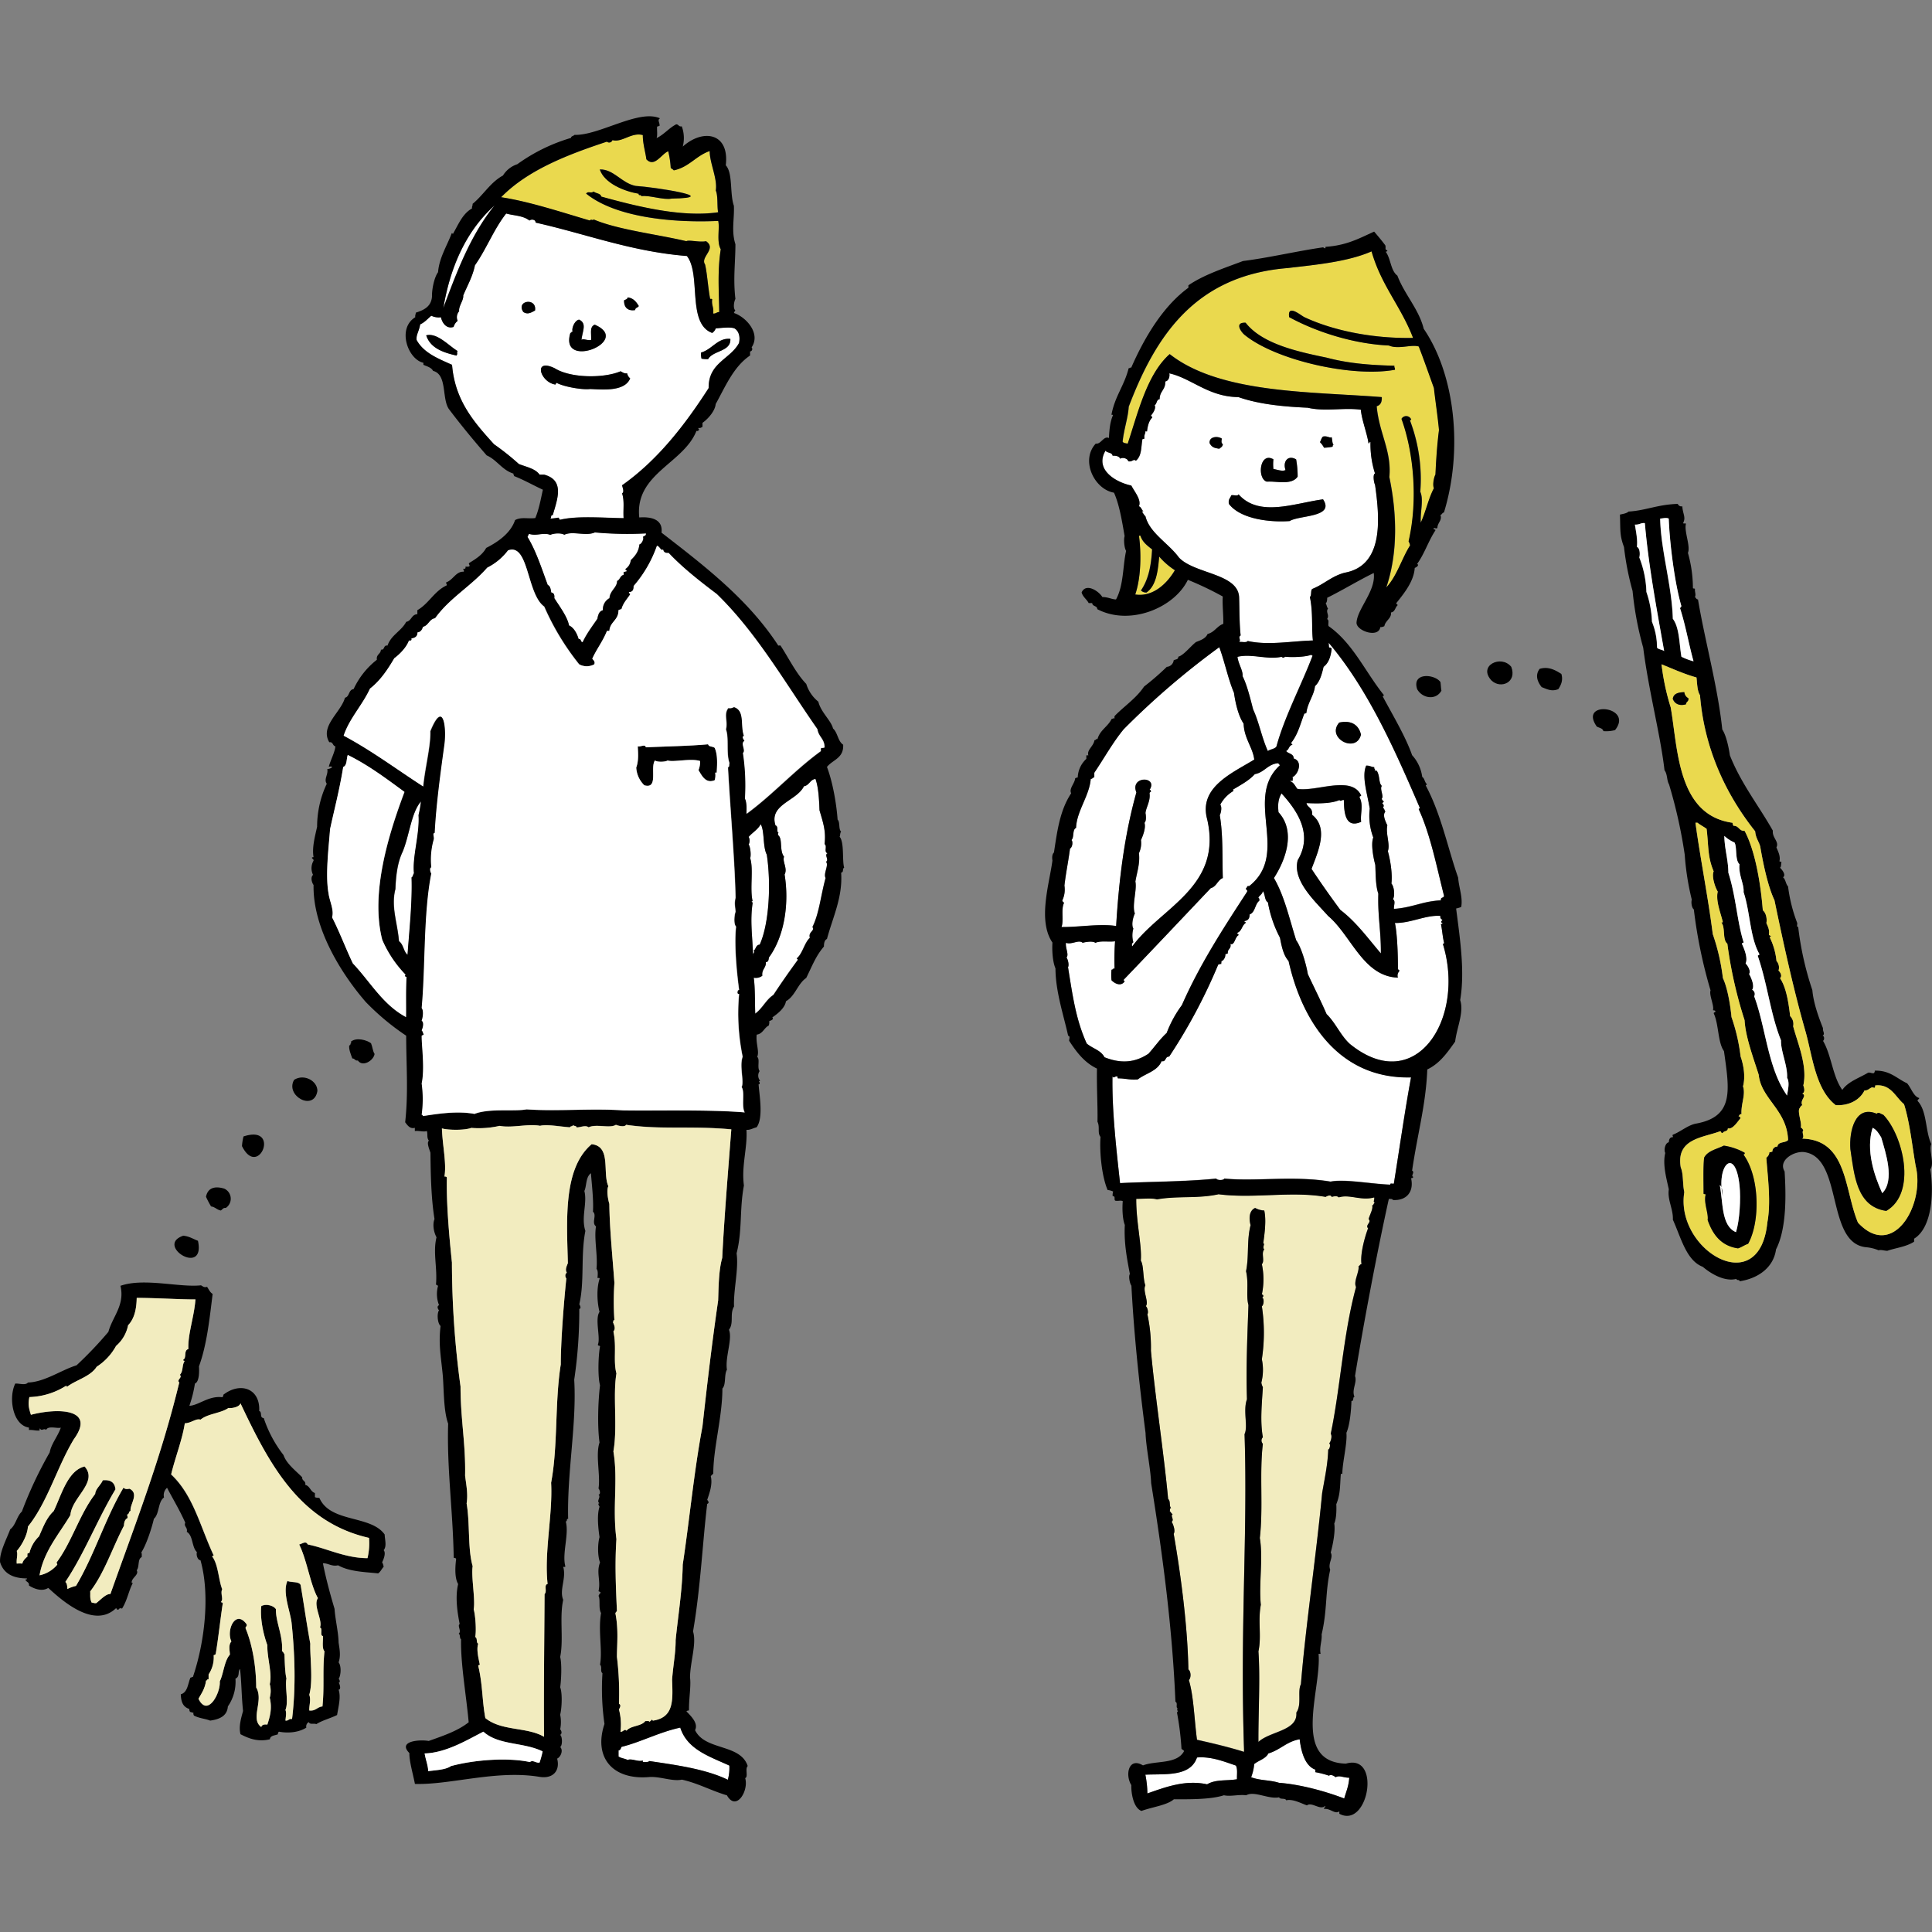
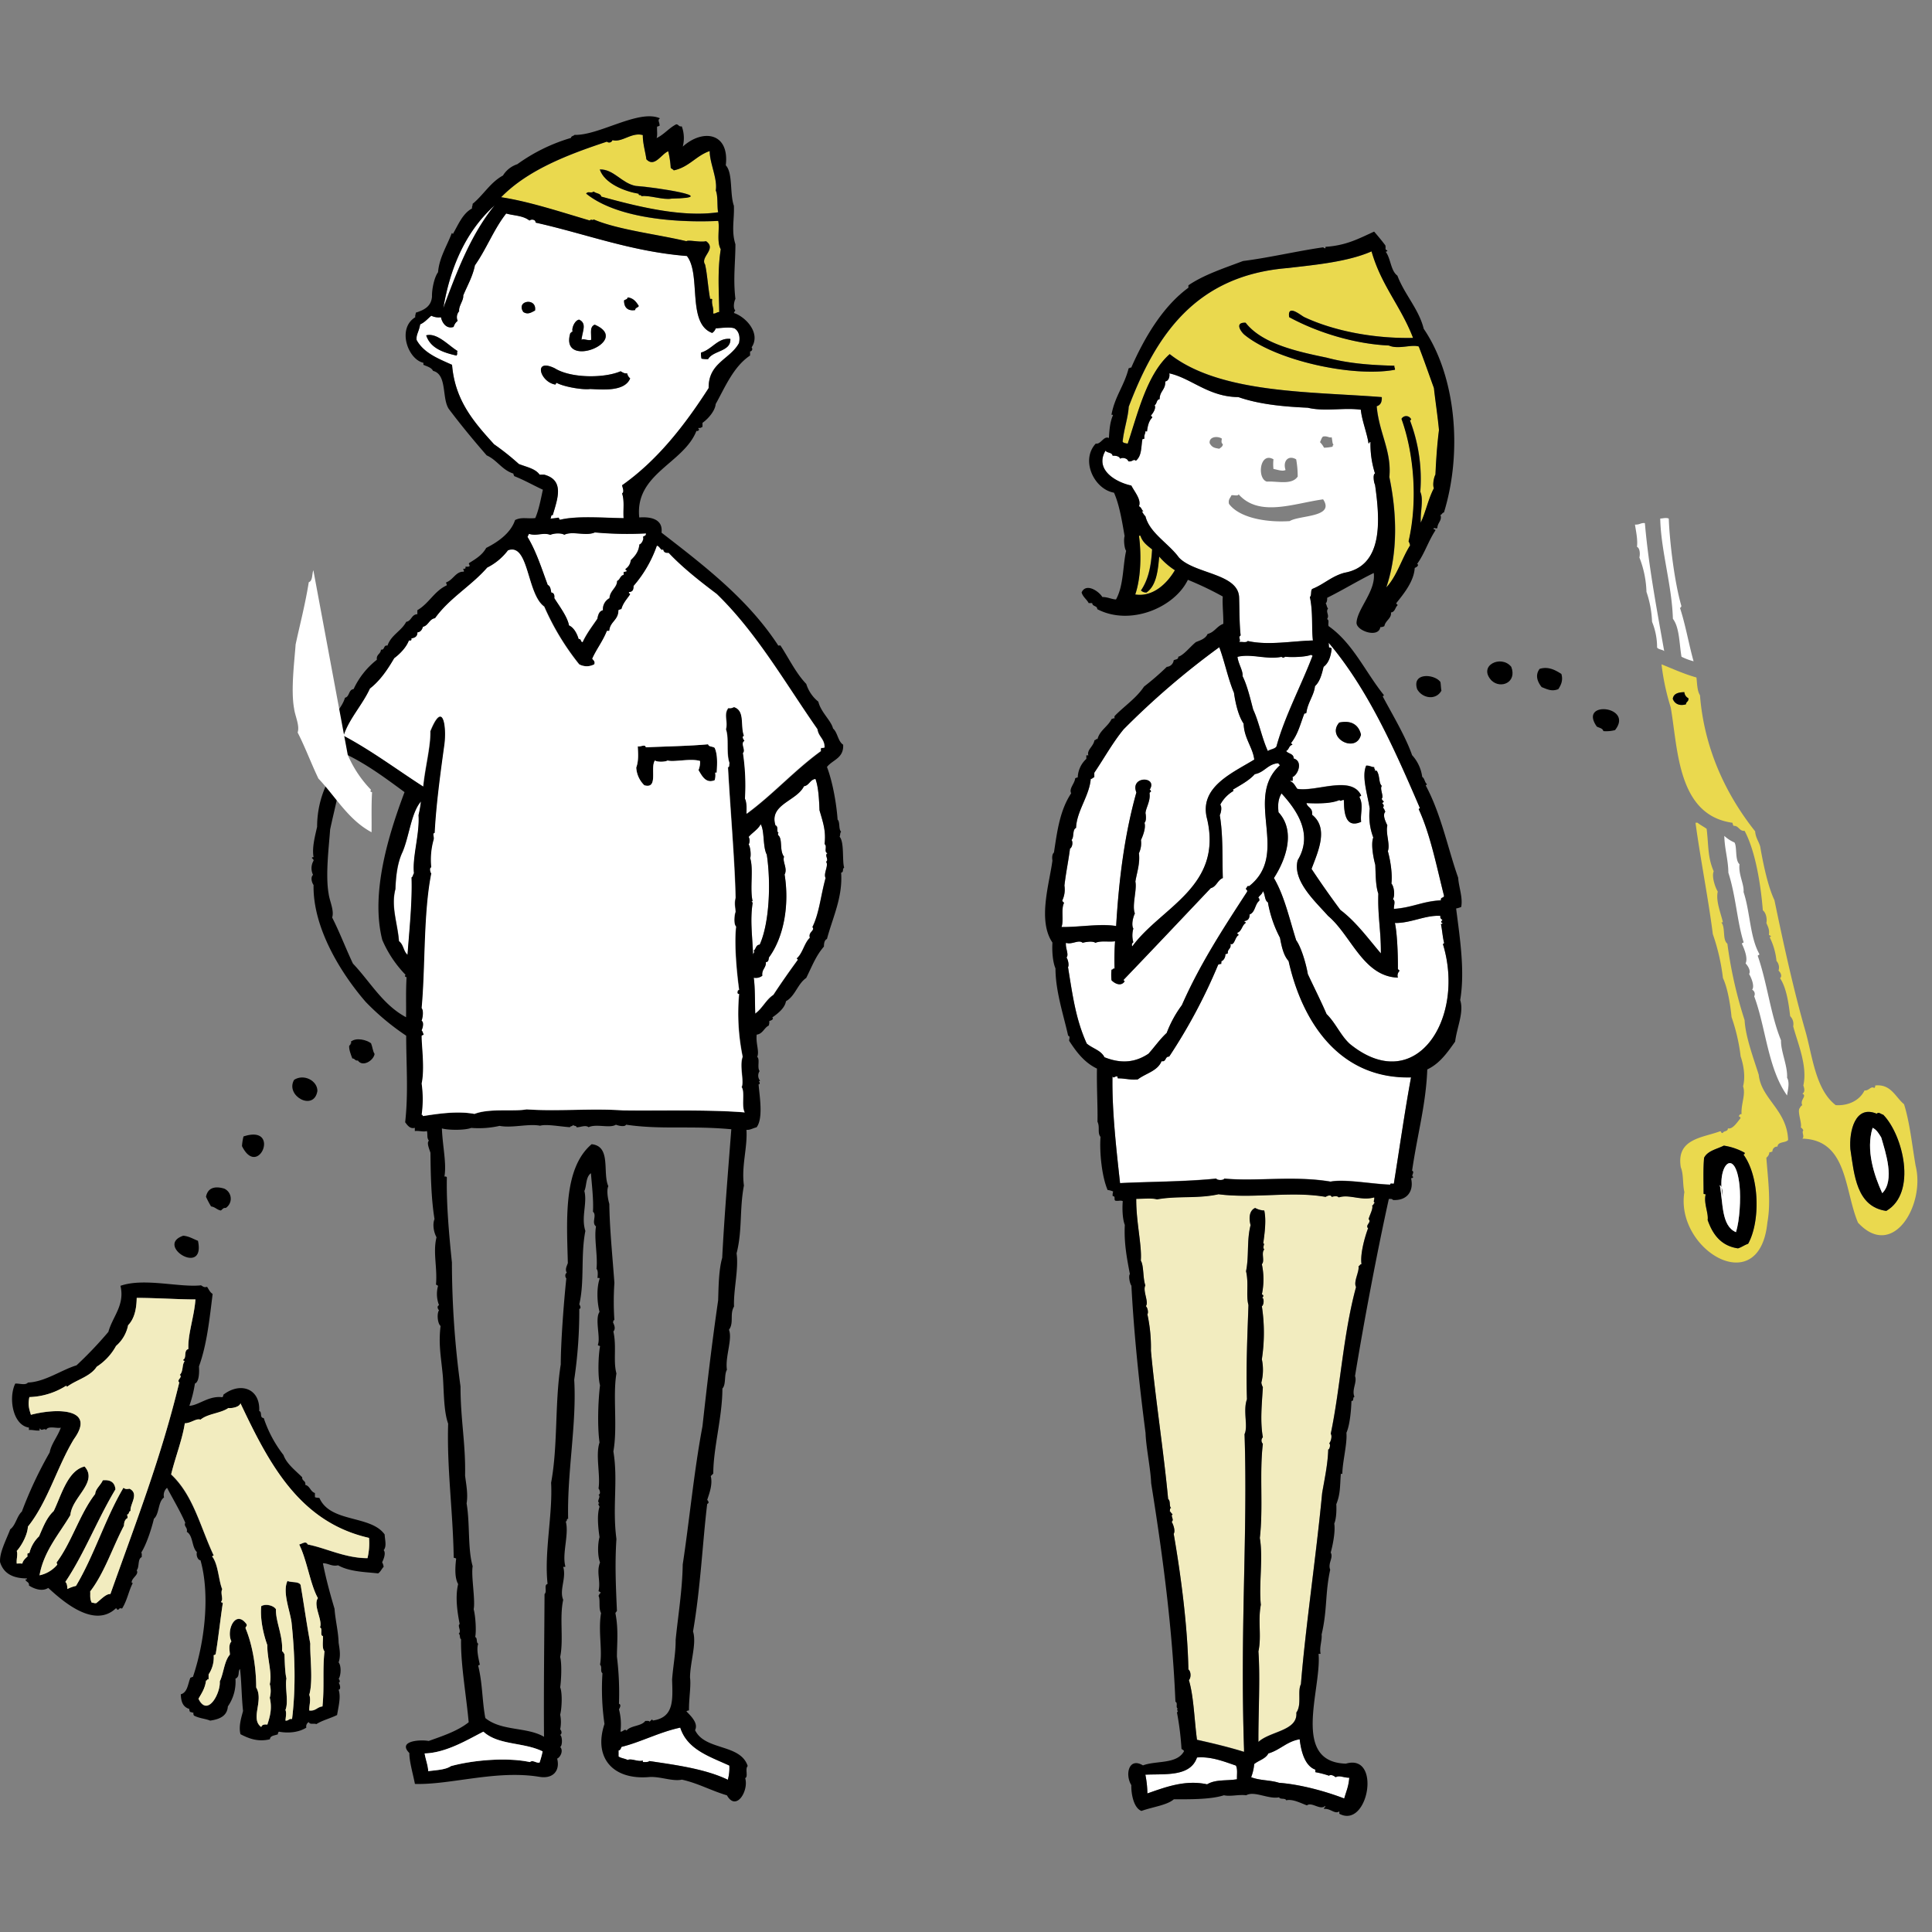
<svg xmlns="http://www.w3.org/2000/svg" width="800" height="800" viewBox="0 0 800 800">
  <rect x="0" y="0" width="800" height="800" fill="#808080" stroke="none" />
  <defs>
    <clipPath id="a">
      <path fill="#fff" stroke="#707070" d="M-8929 5125h800v800h-800z" />
    </clipPath>
    <clipPath id="b">
      <path fill="none" d="M0-48.13h800v800H0z" />
    </clipPath>
  </defs>
  <g clip-path="url(#a)" transform="translate(8929 -5125)">
    <g fill-rule="evenodd" clip-path="url(#b)" transform="translate(-8929 5173.13)">
      <path fill="#ead94e" d="M276.65 14.45a37.912 37.912 0 0 1 1.05 6.92c.36.4.94.6 1.26 1 6.32-1.3 9.19-6 14.88-8-.09 4.8 3.32 11.52 2.51 16.35 1 2.11.51 7.14 1 9-15.29 2.35-34.35-2.56-48.35-6.41-.33-1.41-2.23-1.25-3.14-2.09-1.31.9-2.19-.33-3.15.84 12.16 9.88 35.88 12.19 54.7 11.31.7 2.91-.76 8.62 1.05 11.74-1.42 9.08-.75 17.31-.63 26-1 0-1.38.72-2.51.63.32-2.64-.74-3.39-.42-5.86-.07-.29-.53-.18-.84-.21-.9-4.82-1.22-10.53-2.1-14.25-2.12-3.16 5-6.42.42-9.64-2.7.57-7.14-.67-8.17 0-11.84-2.85-28.32-4.74-38.35-9-.73.6-.81-.32-1.68.42-12.06-3.56-25.21-7.9-36.67-9.63 11-11.28 27.58-17.63 43.8-23.06a1.43 1.43 0 0 0 2.3-.63c4 1.09 7.88-3.39 12.58-2.09-.1 3.28 1.25 7.76 1.46 10.06 3.35 3.54 6.13-2.13 9-3.4ZM248.36 22c1.9 5.74 10.15 9.11 16.14 10.06-.31 1 1.2.19 1.05 1 3.17-.49 9.2 1.74 12.57 1 21.61-.39-7.3-4.76-14.88-5.24-5.87-1.08-9.09-6.95-14.88-6.82Z" />
      <path d="M263.24 28.87c7.58.48 36.49 4.85 14.88 5.24-3.37.69-9.4-1.54-12.57-1 .15-.85-1.36 0-1.05-1-6-1-14.24-4.32-16.14-10.06 5.79-.18 9.01 5.69 14.88 6.82Z" />
      <path fill="#fff" d="M204.77 36.87c-9.62 11.88-15.32 26.54-21.16 42.33 3.09-18.06 10.05-32.27 21.16-42.33Z" />
      <path fill="#fff" d="M209.59 40.23c3.16.93 6.91.78 9.64 2.93.69-.68 2.62-.49 2.52.84 21 4.69 39.52 12 62.66 13.83 6 7.62-.11 28 10.48 31.86a3.71 3.71 0 0 0 1.46-1.89c3-.24 6.1-.63 7.76 0 1.72 1 2.49 3.33 1.88 6.08-3.65 6.76-12.71 8.1-12.57 18.65-10.06 15.65-21.34 30-35.84 40.24.11.79 1.06 2.76 0 3.35 1.06 3.31.38 6.48.63 10.27-9.27-.17-19.29-1-26.19.63-.64.08-.36-.77-.84-.84a31.878 31.878 0 0 1-3.56.42c.9 0 .16-1.66 1.25-1.47 1.94-6.7 5-14.45-3.56-16.76h-1.89c-1.79-2.54-5.49-3.17-8.59-4.41a103.682 103.682 0 0 0-10.27-8.17c-8.15-9-16.19-18-17.39-32.9-5.73-2.58-11.73-4.89-14.67-10.27-.26-2.28.94-3.33 1.47-6.49 1.9-.82 3.1-2.35 4.61-3.57a6.85 6.85 0 0 0 4 .63c.46 2.25 2.25 5 5.24 4a4.87 4.87 0 0 1 1.67-2.51 3.72 3.72 0 0 1 .63-4c-.32-2.08 1.9-4.49 1.68-6.5 1.67-4.06 3.82-7.64 4.82-12.37 4.76-6.74 7.9-15.13 12.97-21.58Zm48.83 36c-.09 3.07 1.72 4.49 4.61 4 0-1.08 1.18-.93 1.47-1.68-1-1.68-2.19-3.26-4.61-3.56-.06.88-.98.88-1.47 1.28Zm-41.7 4.82c1.91 1.2 3.26.15 4.82-.62.88-5.5-8.11-4.15-4.82.66Zm20.54 8.18c-.8-.31-.41.57-1 .42-4.84 15.7 25.9 3.41 10.06-3.36-2.17.88-1.37 3.41-1.47 6.29-1.76.4-3.16-.72-4 0 .31-3.66 2.31-6.8-1-8.38-2.01.32-3.39 4.1-2.59 5.07Zm-60.78 1.46c1.72 5.27 6.88 7.1 12.58 8.39.58-1.09-.07-1.1.41-1.89-3.79-2.27-8.47-7.64-12.99-6.46Zm113.8 7.18a8.3 8.3 0 0 0 .21 2.52 12.881 12.881 0 0 0 2.72.2c2.07-3.66 9.51-3.05 9.22-8.38-5.19-.57-7.54 4.35-12.15 5.66Zm-60.57 13.2c.67.19.29-.69.84-.63 3.08 1.64 10.81 2.95 13.83 2.52 5 .2 14.28 1.2 16.56-4.4a3.65 3.65 0 0 1-1.26-2.1c-1.36.17-1.89-.48-2.73-.84-6.7 2.9-20.53 2.95-27.24-1.25-9.02-4.38-6.11 5.5 0 6.69Z" />
      <path fill="#ead94e" d="M568 55.95c4 14.08 12.14 22.75 17.18 35.83-16.12.34-32.75-2.83-45-8.59-1.47-.69-7.13-5.69-6.29 0 11.6 6.32 27 11.1 41.28 11.74 3.95 1.73 9.32-.61 12.37.42 2 5.15 4.19 11.43 6.28 17.18.63 5.67 1.52 11.32 2.1 17.39-.83 6.5-1.2 12.75-1.47 18.45-.7 1.26-1.24 4.39-.63 5.65-2.28 4.29-3.36 9.78-5.45 14.25-.27-4.63 1.27-9.45-.2-12.78a68.411 68.411 0 0 0-4.2-29.34c-.11-.46.4-.3.42-.63a2.23 2.23 0 0 0-4-.21c4.89 13.58 7 33.34 2.94 50.72a4.611 4.611 0 0 1 .62 1.67c-3.51 5.57-5.44 12.72-9.85 17.4 4.84-14.36 4.42-30.57 1.26-45.69 1-10.89-4.25-18.1-5.24-29.34 1.52-.43 2.23-1.68 2.1-3.77-29.08-2.33-66.89-1.35-87.81-17.81-9.5 8.38-13.25 24.74-17.39 37.09-.78-.2-1.77-.18-2.1-.84.48-5.14 2.25-9.88 2.52-14.46 11.3-29.77 27.79-54.35 65.8-57.42 10.87-1.29 24.66-2.49 34.76-6.91Zm-52.6 34.58c12.88 10.53 44.64 17.7 62.24 14.45.15-.77-.36-.89-.21-1.67-10.47-.26-19.26-1-28.08-3.35-11.88-2.46-26.65-5.63-33.53-14.46-4.82-.22-1.92 3.84-.47 5.03Z" />
      <path d="M259.89 75.02c2.42.3 3.57 1.88 4.61 3.56-.29.75-1.5.6-1.47 1.68-2.89.5-4.7-.92-4.61-4 .49-.39 1.41-.39 1.47-1.24Zm-38.35 5.45c-1.56.77-2.91 1.82-4.82.62-3.29-4.81 5.7-6.16 4.82-.62Zm18.23 3.77c3.36 1.58 1.36 4.72 1 8.38.82-.72 2.22.4 4 0 .1-2.88-.7-5.41 1.47-6.29 15.84 6.77-14.9 19.06-10.06 3.36.64.15.25-.73 1-.42-.72-.97.66-4.75 2.59-5.03Zm276 1.26c6.88 8.83 21.65 12 33.53 14.46 8.82 2.35 17.61 3.09 28.08 3.35-.15.78.36.9.21 1.67-17.6 3.25-49.36-3.92-62.24-14.45-1.45-1.19-4.35-5.25.42-5.03Zm-326.3 11.73c-.48.79.17.8-.41 1.89-5.7-1.29-10.86-3.12-12.58-8.39 4.52-1.18 9.2 4.19 12.99 6.5Zm112.96-5.03c.29 5.33-7.15 4.72-9.22 8.38a12.88 12.88 0 0 1-2.72-.2 8.3 8.3 0 0 1-.21-2.52c4.61-1.3 6.96-6.22 12.15-5.66Zm-72.72 12.16c6.71 4.2 20.54 4.15 27.24 1.25.84.36 1.37 1 2.73.84a3.65 3.65 0 0 0 1.26 2.1c-2.28 5.6-11.61 4.6-16.56 4.4-3 .43-10.75-.88-13.83-2.52-.55-.06-.17.82-.84.63-6.11-1.19-9.02-11.07 0-6.7Z" />
      <path fill="#fff" d="M512.83 116.3c8.77 3.07 19.14 4 28.71 4.4 7.19 1.71 15.08-.2 22 .84.25 3.89 2.65 10 3.14 13.83.68.26.16-.68.84-.42a39.822 39.822 0 0 0 1.88 13c-1 .22-.48 3.86 0 4.61 2.11 14.76 3.46 33.55-12.57 36.46-5.33 1.38-8.61 4.81-13.41 6.71-.83.63-.21 2.72-1 3.35 1.37 6.33.63 12.7 1.26 18-8.67.25-18.63 2.13-27 .21-.5.82-2.4.25-3.56.42.92-.9-.61-1.93.63-2.72-.56-5.09-.45-10.33-.63-15.72-.33-10-18.52-9.68-24.94-16.56-4.2-5.78-12.11-10.1-13.83-17a9.26 9.26 0 0 1-1.46-2.1h.62c-.77-.55-.88-1.76-1.88-2.09 1.14-2.65-1.79-5.95-3.14-8.59-6.53-1.39-15.32-6.61-10.69-14.46.63 1 2.71.63 2.93 2.09 1.5 0 2.73.21 3.14 1.26.9-.72 3.1-.15 3.36 1.05 1.65.42 2.18-1.17 3.14-.21 2.55-2.17 2.07-5.62 2.73-9 .43.09.55-.14.83-.2-.28-1.47.41-2 .42-3.15a.94.94 0 0 0 .63.21c.27-2.31.79-4.38 2.1-5.66.3-.79-.58-.4-.42-1 .82-.88 2.21-3.11 1.46-4.2 1-.51.71-2.37 2.1-2.51-.05-3.27 2.51-3.92 2.31-7.33 1.44-.19 2-2.11 1.67-3.36 9.11 2 16.14 9.74 28.63 9.84Zm33.74 18.65a9.319 9.319 0 0 1 1.68 2.31 20.51 20.51 0 0 0 3.56-.42c0-.33 0-.73.42-.63-.63-.76-.52-2.27-.84-3.35-.65.59-1.81-.65-3.56-.21-.66.53-.83 1.59-1.26 2.3Zm-45.68.42c1 1.85 2.1 2 4 2.31.61-.51 1.4-.84 1.47-1.89-.76-.51-.56-1.3-.42-2.3-1.77-1.18-5.36-.85-5.05 1.88Zm23.68 15.93c4.1-.31 10.31 1.59 12.78-2.1a39.333 39.333 0 0 0-.63-7.12c-3.23-1.93-5.64.7-4.4 4.4-1.3.7-3.42-.17-5-.42a17.579 17.579 0 0 1 0-4c-5.7-3.31-6.91 7.98-2.75 9.24Zm-14.67 5.66c-.41 1.13-1.42 1.65-1 3.56 4.48 6 16.08 7.76 25.15 7.12 4-2.5 18.85-1.47 13.83-9-12 1.61-26.42 7.56-35-2.09-.25.9-2.1.18-2.98.41Z" />
-       <path d="M547.83 132.65c1.75-.44 2.91.8 3.56.21.32 1.08.21 2.59.84 3.35-.45-.1-.4.3-.42.63a20.51 20.51 0 0 1-3.56.42 9.322 9.322 0 0 0-1.68-2.31c.43-.71.6-1.77 1.26-2.3Zm-41.91.84c-.14 1-.34 1.79.42 2.3-.07 1.05-.86 1.38-1.47 1.89-1.88-.29-3-.46-4-2.31-.29-2.73 3.3-3.06 5.05-1.88Zm21.37 8.59a17.582 17.582 0 0 0 0 4c1.61.25 3.73 1.12 5 .42-1.24-3.7 1.17-6.33 4.4-4.4a39.333 39.333 0 0 1 .63 7.12c-2.47 3.69-8.68 1.79-12.78 2.1-4.13-1.28-2.92-12.57 2.75-9.24Zm-14.46 14.46c8.58 9.65 23 3.7 35 2.09 5 7.54-9.85 6.51-13.83 9-9.07.64-20.67-1.13-25.15-7.12-.37-1.91.64-2.43 1-3.56.93-.22 2.78.5 2.98-.41Zm181.9 3.98a1.62 1.62 0 0 0 1.89 1c.12 3 1.52 4.48.42 6.7-.32.89 1.08 0 1.05.63-.77 3.06 2 9.21.84 11.95a53.721 53.721 0 0 1 2.07 14.51c0 .39.71.13.84.42-.13 1.28.53 2.3 0 3.35.43.34.58 1 1.26 1 2.86 17.1 8.17 36 10.06 53.85 1.74 2.61 2.78 8.09 3.14 10.69 4.59 11.67 12.22 21.25 17.81 31.23-.38 2.91 2.72 4.53 1.47 6.91.64 1.58 1.75 3.63 1.26 5.66 0 .39.71.13.83.42-.27.71 0 2-.62 2.31.76.75 2.71 3 1.25 4 1.14.82 1.1 2.81 2.1 3.77a63.682 63.682 0 0 0 3.77 15.09c.17.52-.41 1.8.42 1.67a128.429 128.429 0 0 0 5.87 26.2c.41 5 2.42 10.8 4.4 15.72-.2 1.42 1.08 2.41-.21 3.14.83 0 .88 1.86.21 2.1 3.51 5.92 4 14.88 8 20.33 2.44-3.5 7-4.91 10.69-7.13 1-.16 1.35.33 2.31.21a1 1 0 0 0 .41-1.05c6.39-.17 9.14 3.3 13.42 5.24 1.68 1.9 2.7 5.51 5 6.08 0 .64-.76.5-.63 1.26 3.95 4.18 3.14 12.62 5.66 17.81-1.15 2.58 1.43 7.87-.42 10.48 1.44 8.75 1 24-6.71 28.71v1.25c-3.33 2.16-7.75 2.58-11.11 3.78-1.34-.06-2.79-.56-3.56-.21a17.519 17.519 0 0 0-5-1.26c-17-1.38-9.57-37.15-25.77-39.4-4.2-.58-11 3.36-8.18 8 .54 9 1 23.39-3.56 32.28-1 7.4-7.24 12-15.09 13.2.12-.89-1.38-.16-1.26-1-4.95 1.31-10.65-2.17-14-5-6.81-2.59-9-12.11-12.36-19.49.21-4.36-2.34-8.23-1.68-12.57-1-4.64-2.63-10.31-1.47-15.09-.66-1.06-.09-4.19 1.47-4.4 0-.66.24-2.27 1.68-2.09.12-.67-.39-.65 0-1.05 3.26-1.27 6.25-4 9.64-4.61 15.82-2.89 13.78-13.85 11.52-30-2.59-3.61-2.12-11-4.19-15.51-.18-.67.55-.43.63-.84.08-.63-.68-.43-1-.63.6-1.82-1.7-6.31-1-8.17a201.176 201.176 0 0 1-6.92-33.53c-1-.76-1.15-3.24-.84-4a109.5 109.5 0 0 1-2.93-18.65 202.146 202.146 0 0 0-6.5-29.13c-1-1.74-.59-4.14-1.88-5.87-1.63-14.44-6.61-33.11-8.81-50.72a134.29 134.29 0 0 1-4.4-23.47 115.608 115.608 0 0 1-3.56-18.23c-1.87-4.91-1.44-7.18-1.68-13.41 1.29-.32 2.74-.48 3.57-1.26 7.23-.45 11.92-2.91 20.38-3.18Zm-7.33 6.08c.22 13.07 4.84 27.66 5.24 41.49 2.76 3.66 2.62 10.23 3.56 15.72a26.062 26.062 0 0 0 5 1.88c-2-7.12-3.3-15-5.66-22.21.57.14.41-.43.63-.63-2.83-9.71-4.84-26-5.24-36.25-1.02-.48-2.37-.05-3.53 0Zm-10.48 2.51c.52 3.26 1.18 6.35.84 9.22 1.26.5 1.4 3 1 4.4a42.349 42.349 0 0 1 2.93 14.25 43.1 43.1 0 0 1 2.31 12.37 28.208 28.208 0 0 1 2.09 10.68c.61.86 2.18.76 2.94 1.47-3.3-18.75-6.45-35.54-8-53-1.67-.21-2.03.71-4.11.61Zm14.88 75.65c3 17.15 2.73 44.63 25.57 47.78a4.666 4.666 0 0 0 .42 1.26c2.31-.08 2.24 2.23 4.61 2.1 4.74 8.86 6.79 23.46 7.54 32.9 1.43 1.13 1.8 3.83 1.47 5.24.57 1.37 1.39 2.76 1.05 4.82.13.36.63.34.83.63 0 .33-.53.16-.42.63a28.241 28.241 0 0 1 2.73 9.64 4.14 4.14 0 0 1 .84 4c.63.52 1.72 2.23.63 3.14 2.63 3.88 3.58 10.5 4.19 15.72a4.63 4.63 0 0 1 1.25 4.19c1.74 6.71 6 16.38 4.2 24.52.37.95.85 2.86-.42 3.35 2.14 1-1.16 2.63 0 4.82-.66.26-.88.94-1.26 1.47-.65 1.82 1.17 6 .63 7.75a2.14 2.14 0 0 1 1.05 1.26c-.83.73.67 2.47-.42 3.35 18.75.53 17.35 21.21 23.05 34.79 14.47 15.63 27.88-7.37 23.89-23.47-1.42-8-2.39-17.91-4.82-25.57-3.56-2.91-5.42-8.49-11.95-7.75a1 1 0 0 1-.41 1.05c-1.31-1-2.15 1.25-4 1-2.09 4.28-6.93 6.43-11.94 6.08-8.47-6.52-9.67-20.71-12.58-30.8-4.86-16.95-9-36-12.78-54.07-2.75-5.72-4.75-15.52-5.86-22.2-.62-2.17-1.92-3.66-2.09-6.28-12.5-15.75-21.13-34.71-22.85-56.38-1.21-1.77-1.18-5.24-1.46-7.33-5.18-1.45-9.73-3.55-14.46-5.45a96.711 96.711 0 0 0 3.77 17.81Zm17.39 93.89a86.533 86.533 0 0 1 4.2 18.23c2 4.27 3.13 11.65 3.56 16.14a77.468 77.468 0 0 1 3.77 16.34c1.33 3.78 2.09 8.45 1 12.37 1.17 3.46-.89 7.2-.63 11.53-.87-.18-.79.6-1.26.83a1 1 0 0 1 .84.84c-1.34 1.57-3.19 4.72-5.24 4.19.06 1.39-1.69 1-2.09 1.89-.92.28-.45-.81-1.26-.63-7.25 2.68-18.19 3.05-16.14 14.88 1.18 2.91.69 6.69 1.47 10.27-3.88 23.94 31.17 45 34.37 12.57 1.6-8.46.18-18.49-.42-26.82.57-.62 1.29-1.09 1.26-2.31.64.15.76-.21 1.25-.21a2 2 0 0 1 2.1-2.09c.18-2.19 3.34-1.42 4.4-2.73-.45-12.48-11.18-17-12.16-27-2.23-7.05-5.49-15.74-5.86-22.63a178.712 178.712 0 0 1-7.13-31.65c-2.15-1.62-.7-6.84-2.51-8.8.24 0 .59 0 .63-.21-1-4-3-8.75-2.1-12.57-1.18-1.93-2.58-6.41-1.68-8.39-2.58-6-2.07-10.66-2.93-17.6-1.21-.89-2.63-1.57-3.77-2.52h-.84c1.98 14.37 5.39 31.57 7.17 46.08Zm6.5-25.36c3.13 9.67 3.61 20.23 6.29 28.71.06.55-.82.17-.63.84.8 1.7 2.55 5.75 1.47 8 .91.94 2.27 3.07 1.46 4.4.89 1.48 2.38 5 1.26 6.5a2 2 0 0 1 .84 2.72c4.8 12.75 5.65 29.88 13.62 41.08.15-1.65 1.26-5.27 0-7.33.29-5-2.68-11-2.51-15.51-4.38-10.79-5.59-23.47-9.64-35 .08-.4.81-.17.62-.84-3.89-7-3.72-17.19-6.49-25.57.29-3.17-2.19-7.25-1.68-11.52-1.95-1.66-.94-7.25-2.09-9a14.5 14.5 0 0 1-4.2-2.73c.11 5.51 1.6 9.67 1.68 15.25Z" />
      <path fill="#fff" d="M691 166.6c.4 10.24 2.41 26.54 5.24 36.25-.22.2-.06.77-.63.63 2.36 7.2 3.67 15.09 5.66 22.21a26.062 26.062 0 0 1-5-1.88c-.94-5.49-.8-12.06-3.56-15.72-.4-13.83-5-28.42-5.24-41.49 1.09-.05 2.44-.48 3.53 0Zm-9.89 1.88c1.52 17.48 4.67 34.27 8 53-.76-.71-2.33-.61-2.94-1.47a28.209 28.209 0 0 0-2.09-10.68 43.1 43.1 0 0 0-2.31-12.37 42.348 42.348 0 0 0-2.93-14.25c.35-1.44.21-3.9-1-4.4.34-2.87-.32-6-.84-9.22 2 .12 2.36-.8 4.11-.61Zm-434.84 3.78a147.575 147.575 0 0 0 21.16.41c.15 1.06-.81 1-1.25 1.47.55.59-.39 2.84-1.47 3.14-.28 3.08-1.88 4.84-3.56 6.5a4.89 4.89 0 0 1-2.1 3.56c-.3.8.58.41.42 1.05-.49 0-.62.36-1.26.21v1.27c-1.47.28-1.47 2-2.72 2.51 0 2.75-3 4-3.15 7.13a5.21 5.21 0 0 0-2.72 5c-1.58.37-2 1.92-2.31 3.56-2.12 3.12-4.41 6.06-6.07 9.64-1 0-.49-1.46-1.68-1.26-.54-1.91-1.8-4.71-4-5.66-.61-3.53-3.94-7.92-6.08-11.31.16-1.34-.18-2.19-1.26-2.31-.23-1.3-.37-2.7-1.46-3.14-2.55-6.88-4.81-14.05-8.39-19.91.21-.42.41-.85.63-1.26 3.24 1.06 5.77-.73 8.81.42 1.59-.73 4.68-.84 5.86 0 3.42-1.66 8.96.73 12.6-1.02Z" />
      <path fill="#ead94e" d="M471.55 173.72h.63c.8 2.7 2.87 4.11 4.82 5.66-.42 7.23-1.64 12.56-4.61 17a2.94 2.94 0 0 0 2.3.84c4.07-2.86 4.72-9 5.24-14.88a29.641 29.641 0 0 0 6.5 5.66c-3.11 5.31-8.93 11.15-16.35 10.06 2.51-7.38 2.48-17.51 1.47-24.34Z" />
      <path fill="#fff" d="M550.13 217.94c16.19 19.16 27.1 43.6 37.73 68.32.11.46-.4.3-.42.63 4.85 10.58 7.35 23.52 10.47 35.83 0 1-1.59.5-1.25 1.89-7.76.41-11.66 3-19.49 3.56-.2-1.1.85-3.32-.42-4 .89-1.44.54-5.24-.63-6.5.45-3.54-.27-9.11-1.47-13.41 1-2.86-1-7.39-.21-10.69-.64-1.36-2.16-4.31-.83-5.66-.36-.55-.44-1.37-1.05-1.67a1 1 0 0 0-.21-1.68c.06-.42.42-.56.63-.84-.3-.4-.8-.6-.84-1.25.94-.93-.94-4 0-5.24-1.37-1.31-.7-4.2-2.1-6.29h-1c.9-.49-.24-.5 0-1.47-1.28-.05-1.93-.72-3.36-.62-2 4.46.55 11.86 1.47 17.81a25.42 25.42 0 0 0 1.47 11.94c-1.11 2.79.15 8.89.83 11.32.18 3.5.07 8.57 1.26 11.94-.29 9.54 1.13 15.17 1.05 24.73-5.34-6.25-10.18-13-16.77-18-3.76-5-8.16-11.25-11.94-17 2.72-7.27 7.21-16.87.21-22.42.34-3.1-1.9-2.83-2.31-4.82 4.21.17 10 .32 13.63-1.26.79.74.66-.14 1.88 0 0 4.94.49 12 7.13 9-.42-3.3 1-6.85-.63-10.06-.19-.68.54-.44.63-.84-4-8.53-18.51-1.41-26.41-2.73-.89-1.12-1.43-2.61-2.93-3.14 0-.45.74-.09 1-.21-.13-.43.25-1.38-.21-1.47 2.53-1 4.51-6.67.62-7.75 0-2.1-2.3-1.89-3.14-3.14 1.21-.47 1.12-2.24 2.52-2.52.25-.68-.68-.16-.42-.83 2.79-3.55 3.75-7.65 5.45-12.16.43.09.55-.14.83-.21.5-4.26 3.23-7.39 3.57-11.11 2-1.82 2.83-4.85 3.56-8 2.07-1.57 3-4.25 3.35-7.54a1 1 0 0 0-1-.43c-.19-.95-.12-1.26-.25-2.01Zm4.41 33.11c-5.56 6.42 7.06 13 9 5-.85-3.82-3.81-6.11-9-5Zm-11.74-28.08c.47-.16.75 1 .84 0-4.51 12-11.71 25.45-15.09 37.93-.72 1.1-2.52 1.12-3.56 1.89-2.49-5.45-3.72-12.15-6.08-17.19-.94-3.5-2.45-10-4.4-13.83.31-2.09-1.79-5.12-2.1-8 5.84-1.43 12 1.27 18.24 0 .65.44.8.44 1.46 0 2.19.3 8.08.25 10.69-.8Z" />
      <path d="M625.79 228c2.45 6.45-4.37 9.28-8.18 5.66-5.8-6.19 4.03-10.86 8.18-5.66Z" />
      <path fill="#ead94e" d="M688 226.95c4.73 1.9 9.28 4 14.46 5.45.28 2.09.25 5.56 1.46 7.33 1.72 21.67 10.35 40.63 22.85 56.38.17 2.62 1.47 4.11 2.09 6.28 1.14 6.68 3.14 16.48 5.9 22.22 3.75 18.11 7.92 37.12 12.78 54.07 2.91 10.09 4.11 24.28 12.58 30.8 5 .35 9.85-1.8 11.94-6.08 1.84.21 2.68-2 4-1a1 1 0 0 0 .41-1.05c6.53-.74 8.39 4.84 11.95 7.75 2.43 7.66 3.4 17.57 4.82 25.57 4 16.1-9.42 39.1-23.89 23.47-5.7-13.58-4.3-34.26-23.05-34.79 1.09-.88-.41-2.62.42-3.35a2.14 2.14 0 0 0-1.05-1.26c.54-1.75-1.28-5.93-.63-7.75.38-.53.6-1.21 1.26-1.47-1.16-2.19 2.14-3.8 0-4.82 1.27-.49.79-2.4.42-3.35 1.85-8.14-2.46-17.81-4.2-24.52a4.63 4.63 0 0 0-1.25-4.19c-.61-5.22-1.56-11.84-4.19-15.72 1.09-.91 0-2.62-.63-3.14a4.14 4.14 0 0 0-.84-4 28.238 28.238 0 0 0-2.73-9.64c-.11-.47.4-.3.42-.63-.2-.29-.7-.27-.83-.63.34-2.06-.48-3.45-1.05-4.82.33-1.41 0-4.11-1.47-5.24-.75-9.44-2.8-24-7.54-32.9-2.37.13-2.3-2.18-4.61-2.1a4.666 4.666 0 0 1-.42-1.26c-22.84-3.15-22.55-30.63-25.57-47.78a96.709 96.709 0 0 1-3.81-17.83Zm4.61 14.25c.65 2 2.62 3.14 5.45 2.31.07-1.12 1.27-1.1 1-2.52a3.09 3.09 0 0 1-1.67-2.51c-2.39.06-4.39.55-4.75 2.72Zm73.59 186.51c1.62 10.7 2.51 23.84 14.87 25.57 12.87-7.47 6.9-31.46-1.25-39.82-1-.2-1.83-1.33-2.73-.42-8.98-3.81-11.45 7.39-10.89 14.67Z" />
      <path d="M646.53 230.93c.78 2.6-.12 4.54-1.25 6.29-2.76 1.11-4.61.06-6.92-.84-1.66-2.11-2.85-4.86-.84-7.54 3.71-1.17 6.7.63 9.01 2.09Zm-50.08 3.36c.2 1.12.18 2.47.42 3.56-2.39 4.25-8.07 3.09-10.06-.63-2.3-7.06 7.3-6.26 9.64-2.93Zm101.01 4.19a3.09 3.09 0 0 0 1.67 2.51c.23 1.42-1 1.4-1 2.52-2.83.83-4.8-.34-5.45-2.31.32-2.17 2.32-2.66 4.78-2.72Zm-28.71 15.71a14.469 14.469 0 0 1-4.82.42c-.3-1.23-1.74-1.33-2.73-1.88-7.77-10.99 15.5-8.53 7.55 1.46Zm-105.2 1.89c-1.95 8-14.57 1.39-9-5 5.18-1.14 8.14 1.15 9 5Zm-270.34 3.98c.33 1.16 1.65.73 2.72 1.47 1.25 2.81 1.07 6.38.84 10.27h-.63a6.63 6.63 0 0 1-.21 3.14c-3.75 1.56-5.36-2-6.7-4.19a8.33 8.33 0 0 0 .63-3.77c-3.91-1.18-11 .6-13.42-.21-.85.64-4.39.73-5.23 0-2.12 2.86 1.57 12-4.41 10.27a11.07 11.07 0 0 1-3.35-7.34c1.07-2.87.75-6.09.63-8.8 1.11.34 3.12-1.06 3.35.42 7.79-.38 17.81-.52 25.78-1.26Z" />
      <path fill="#fff" d="M337.64 274.31c1.25 3.47 1.49 8.37 1.67 13 1.55 5.3 2.73 8.71 2.1 14 1.26.81-.45 3.35 1.26 3.77-1.51.74.68 2.62-.63 3.56 1.19 1.52-1.2 4.83-.21 6.71-2.09 7.66-2.59 14.48-5.45 20.32 1.22 1.5-1.85 2-1.05 4.41-2.38 2.29-2.94 6.42-5.45 8.59.14.21.48.21.42.63-3.45 4.72-6.82 9.52-10.06 14.46-3.08 2-4.56 5.63-7.54 7.75-.19-5.53-.05-11-.63-14.88a4.46 4.46 0 0 0 3.56-.83c-.34-2.72 1.62-3.14 1.47-5.67 1.07 0 1.12-1 1.26-1.88 6.38-8.69 8.52-22.26 6.49-34.37 1.36-2.43-1.05-5.47-.21-7.34-2.07-2.66-.43-7.41-2.51-9 .05-.37-.21-1 .42-.83-1.39-.39 0-2.62-1.47-3.15-2.75-8.71 8.64-10 11.74-16.13 2.31-.31 2.54-2.74 4.82-3.12Zm193.01 6.08c6.37 7 13.22 16.8 6.7 27.66-2.28 8.56 7.38 17.16 12.57 23.05 9.59 8 14.54 25.11 28.92 25.57a2.61 2.61 0 0 1 .63-2.72c0-.56-.66-.46-.63-1.05.06-6-.37-15.25-1.25-18.86 6.57.13 12.73-3.36 18.86-2.94-.23 1.07.39 1.29.84 1.68-.39.57-1 .88 0 1.26.09.45-.3.4-.63.42.51 2.42.68 5.19 1.25 7.54.25.66-.32.51-.41.84 9.43 30.89-11.37 63.39-38.56 41.28-3.84-3.49-5.91-8.75-9.64-12.36-2.18-5.09-5.22-11.12-7.76-16.56-.7-4.23-2.74-11.19-4.82-14-2.89-9.16-4.89-18.4-9.22-25.77 4.92-7.55 9.17-19.37 1.89-27.25-.27-3.04-.2-5.31 1.26-7.79Zm-356.26 3.35a45.147 45.147 0 0 1-1 5.66c.53 7.79-2.65 17.37-1.89 24.1-.48.42-.4 1.42-1 1.68.35 10.22-.91 21.68-1.67 32.06-1.77-1.51-1.58-4.12-3.56-5.66-.6-7.6-3.39-14.26-1.47-21.58.17-4.42.62-10.48 2.93-15.3 2.75-6.59 3.52-16.35 7.66-20.96Z" />
      <path fill="#ead94e" d="M702.07 292.54h.84c1.14.95 2.56 1.63 3.77 2.52.86 6.94.35 11.64 2.93 17.6-.9 2 .5 6.46 1.68 8.39-.86 3.82 1.13 8.58 2.1 12.57 0 .24-.39.18-.63.21 1.81 2 .36 7.18 2.51 8.8a178.707 178.707 0 0 0 7.13 31.65c.37 6.89 3.63 15.58 5.86 22.63 1 10 11.71 14.55 12.16 27-1.06 1.31-4.22.54-4.4 2.73a2 2 0 0 0-2.1 2.09c-.49 0-.61.36-1.25.21a3.064 3.064 0 0 1-1.26 2.31c.6 8.33 2 18.36.42 26.82-3.2 32.41-38.25 11.37-34.37-12.57-.78-3.58-.29-7.36-1.47-10.27-2-11.83 8.89-12.2 16.14-14.88.81-.18.34.91 1.26.63.4-.92 2.15-.5 2.09-1.89 2 .53 3.9-2.62 5.24-4.19a1 1 0 0 0-.84-.84c.47-.23.39-1 1.26-.83-.26-4.33 1.8-8.07.63-11.53 1-3.92.28-8.59-1-12.37a77.466 77.466 0 0 0-3.77-16.31c-.43-4.49-1.53-11.87-3.56-16.14a86.533 86.533 0 0 0-4.2-18.23c-1.83-14.51-5.24-31.71-7.17-46.11Zm3.56 138.74c-.43 4.65-.21 10.15-.21 14.88.13.29.81 0 .84.41-.86 3.49 1.27 7.7.84 10.48 2.1 6 5.52 10.69 12.57 11.74 1.55-.48 2.66-1.4 4.19-1.89 5.09-9.22 4.74-27.77-1.88-36.88.09-.33.66-.18.42-.84a25.68 25.68 0 0 0-8.6-2.93c-2.93 1.47-6.69 2.1-8.17 5.03Z" />
      <path fill="#fff" d="M315 293.17c1.66 2.72.79 9.29 2.52 12.58 1.8 11.77 1.08 28.47-2.93 37.3-1.64 0-1.48 1.88-2.52 2.51.76.73-.49.91-.21 2.31-.27-8.53-1.32-14.53-.21-22 .16-.46-1-.74 0-.83-1.25-5.31.42-13.21-1-17.82.44-1.23.06-4.74-.63-5.65a3.44 3.44 0 0 0 0-3.15c1.54-1.84 3.79-3.02 4.98-5.25Zm399 4.82a14.5 14.5 0 0 0 4.2 2.73c1.15 1.76.14 7.35 2.09 9-.51 4.27 2 8.35 1.68 11.52 2.77 8.38 2.6 18.54 6.49 25.57.19.67-.54.44-.62.84 4 11.53 5.26 24.21 9.64 35-.17 4.47 2.8 10.54 2.51 15.51 1.26 2.06.15 5.68 0 7.33-8-11.2-8.82-28.33-13.62-41.08a2 2 0 0 0-.84-2.72c1.12-1.47-.37-5-1.26-6.5.81-1.33-.55-3.46-1.46-4.4 1.08-2.21-.67-6.26-1.47-8-.19-.67.69-.29.63-.84-2.68-8.48-3.16-19-6.29-28.71-.07-5.53-1.56-9.69-1.68-15.25Z" />
      <path d="M153.64 383.87c.66 1.63.71 3.31 1.47 4.41-.43 2.8-5 5.57-6.92 2.72-1.26.22-1.19-.9-2.3-.84-.66-1.76-1.54-3.94-1.26-5.45.79.16.14-1.11 1.05-.84-.14-.21-.49-.21-.42-.62 2.17-1.95 6.6-.77 8.38.62Zm-22.21 19.74c-1.41 8.67-13.49 2-9.64-4.61 4.14-2.64 9.69.47 9.64 4.61Zm645.66 9.43c.9-.91 1.74.22 2.73.42 8.15 8.36 14.12 32.35 1.25 39.82-12.36-1.73-13.25-14.87-14.87-25.57-.56-7.28 1.91-18.48 10.89-14.67Zm2.31 32.91c5.33-5.33 1.34-16.95-.42-23.06-1-1.54-1.86-3.17-3.56-4-2.93 9.16.67 19.81 3.98 27.06Z" />
      <path fill="#fff" d="M775.42 418.87c1.7.81 2.59 2.44 3.56 4 1.76 6.11 5.75 17.73.42 23.06-3.31-7.23-6.91-17.88-3.98-27.06Z" />
      <path d="M100.2 426.45a22.191 22.191 0 0 1 .63-4c15.64-5.16 6.23 17.83-.63 4Zm613.6-.2a25.681 25.681 0 0 1 8.6 2.93c.24.66-.33.51-.42.84 6.62 9.11 7 27.66 1.88 36.88-1.53.49-2.64 1.41-4.19 1.89-7-1-10.47-5.74-12.57-11.74.43-2.78-1.7-7-.84-10.48 0-.38-.71-.12-.84-.41 0-4.73-.22-10.23.21-14.88 1.48-2.93 5.24-3.56 8.17-5.03Zm6.5 16.55c-1.72-16.5-9.75-8.59-6.91 4.61-.19-1.83 0-4-1.26-4.82 1.4 7.33.58 16.88 6.7 19.49 1.54-4.91 2.03-13.93 1.47-19.28Zm-627.43 1.26a4.59 4.59 0 0 1 .62 8c-1.2-.15-1.38.72-2.09 1.05-1.59-.3-2.31-1.46-4-1.68a37.468 37.468 0 0 1-2.1-4c.79-4.03 4.07-4.44 7.57-3.37Zm-16.98 19.49c2.49.24 4.09 1.36 6.08 2.1 3.25 15.08-17.97 1.94-6.08-2.1Zm7.34 20.54c.87.47 1.21 1 2.51.63.7 1 1.2 2.29 2.31 2.93-1.29 10.43-2.4 21.1-5.66 30 .09 1.4.3 6.4-1.68 7.12a50.26 50.26 0 0 1-2.3 9.22c3.91-.21 8-4.26 13.62-3.56a1 1 0 0 0 .42-1c7-5.47 15.37-2.67 14.88 6.71 1.38.42 0 2.78 1.88 2.93a51.089 51.089 0 0 0 8.18 15.3c1.24 3.62 5 6.43 7.75 9.22-.15 1.61 1.61 1.32 1.26 3.14 2 .46 2.1 2.79 4 3.36v1.68c.41.35 1.31.22 1.88.41 4.55 10.34 21.25 6.95 27 15.09.08 2.19.95 4.88-.42 6.5 1.09 1.16-.11 4-.63 5a5.14 5.14 0 0 1 .63 1.89c-.84.83-1.26 2.08-2.31 2.72-4.62-.56-11.7-.59-16.55-3.35-2.69.59-4.05-.91-6.29-.84 1.32 6.6 2.93 12.51 4.82 18.86.28 4.42 1.6 9.61 1.68 14 .34 2.34 1 5.39 0 8.17 1.13 1.39 1.05 5.19 0 6.92.4 0 .83 1.56 0 1.47.42.45 1.19 2.82 0 2.93 1 3 0 6.7-.63 10.48-2.74 1.38-6.07 2.17-8.59 3.77-1.23-.46-2.55.36-3.15-.84a2.1 2.1 0 0 0-1 2.3c-3.19 2-7.41 2.38-11.32 1.68a1 1 0 0 0-.42 1.05c-1.25.57-3.19.44-3.35 2.09-5.08 1.2-8.83-.39-12.16-2.09-.89-3.3.41-7.13 1.05-9.64-.66-6.27-.63-12.52-1.26-17.39-1 1 .06 3.21-1.88 4a17.94 17.94 0 0 1-3.15 11.52c-.29 4.23-3.9 5.37-7.33 5.87-2.12-.86-4.37-.88-6.71-2.09a1.85 1.85 0 0 1-.21-1.26c-.72.17-.8-.31-1.46-.21 0-.49-.37-.62-.21-1.26-2.9-.87-3.46-3.33-3.57-6.08 2.85-.79 2.92-4.34 4-6.91.5.08.45-.38 1-.21 4.84-14.22 7.23-34 3.15-48.41-1.06.07-1.88-2-1.47-3.35-2.17-2-1.53-6.85-4.19-8.39.45-1.89-1.38-2.23-.63-3.77-2.25-5.08-5-9.61-7.54-14.46a4 4 0 0 0-1.26 4c-2.56 1.78-1.87 6.8-4.19 8.81-.89 3.85-3.1 10.71-5.24 14 .35.34.16 1.23.21 1.88-1.81.71-.89 4.14-2.1 5.45 1.07 1.86-2 3-2.09 5 0 .23.41.14.42.42-1.67 3.17-2.22 7-4.41 10.48a1 1 0 0 0-1.46.42c-.71.14-.69-.43-1-.63-9 8.61-22-2.79-28.08-8.38-2.67 1.71-6.07.25-8-1 .23-1.56-1.29-1.37-1.46-2.52.42.07.65 0 .63-.42-6 0-9.7-2.17-11.11-6.7-.35-3.93 2.53-9.23 4.19-13.62 2.32-1.74 2.7-5.41 4.82-7.34a167.827 167.827 0 0 1 11.53-24.52c.63-3.54 3.37-6.64 4.61-10.27-1.09.58-5.39-1-6.08 1-.82-1-1.92.72-2.51-.63-.29.07-.18.53-.21.84-1.7.15-2.74-.34-4.41-.21v-1c-6.78-1-8.54-12.47-5.65-18.23 1.91-.06 4.22.82 5.24-.42 7-.23 14-5.3 20.11-7.12a161.294 161.294 0 0 0 13.2-13.86c1.72-6.34 6.9-11.06 5-19.07 9.7-3.43 24.54.79 33.35-.21Zm-26.62 5.24c-.07 4.89-1.11 8.81-3.56 11.31a15.26 15.26 0 0 1-5 8.59 23.76 23.76 0 0 1-8 8.6c-2.71 4.2-8.47 5.36-12.37 8.38 0-.26-.06-.5-.42-.42a30.13 30.13 0 0 1-15.09 4.61c-.67 3.15-.17 4.69.63 7.33 10.93-2.87 27.05-2.68 17.82 10.06-7 11.48-10.85 26-19.07 36.26-.12 3.15-2.41 7.62-4.61 10.06.52 1.65-.21 3.27 0 5.24a11 11 0 0 1 2.3 0c.36-1.46 1.42-2.22 2.31-3.15-.46 0-.1-.74-.21-1 .28-.07.4-.3.83-.21a14.17 14.17 0 0 1 4-6.92c1.79-4.14 3.15-7.76 6.07-10.48 3.09-6.35 5.76-16.8 12.76-18.48 5.77 6.47-5.27 12.7-5.87 20.12-4.63 7.81-11 14.94-12.78 24.94a13 13 0 0 0 7.33-4.4c.09-.51-.38-.46-.21-1 6.29-8.45 9.49-20 15.93-28.29.08-2.07 2.3-3.67 3.14-5.66 3.33-.33 5 1 5.24 3.77-7.54 12.58-12.78 26.47-20.72 38.28.71.55.78 1.74.84 2.93a14.362 14.362 0 0 1 3.56-1.25c7.54-12.57 12.17-28.06 19.7-40.68.75.65 1.26.6 2.52.42 4.15 2.08 0 6.52.42 9.22-.89.1-.48 1.48-1.47 1.47a3.44 3.44 0 0 1 .21 1.47c-1 .51-1.44 1.64-1.47 3.14-4.77 9-8.08 19.44-14 27.24.16 1.3-.28 2.81.63 4.61.69 0 1 .36 1.89.21 1.75-1.32 4-3.9 5.86-3.77 10.48-29.56 20.94-56.29 28.51-87.6-1.3-1 1.56-2.13.2-3.14 1.47-1.31.93-4.06 1.89-5.45.26-.68-.68-.16-.42-.84 1.48-.8 0-3.87 2.1-4.4-.29-6.13 2.38-13.23 2.93-20.54-6.04.07-16.6-.62-24.35-.58Zm37.93 45.68c-3.22 2.23-8.54 2.31-11.54 4.86-1.76-.7-4 1.52-6.5 1.47-1 6.62-3.92 14-5.66 21.16 9.21 8.63 12 21.5 17.61 33.53 0 .35-.59.12-.63.42 2.58 3.33 2.64 9.91 4.19 13.62-.9 1.4.56 4.29-.42 5-.19.68.69.29.63.84-.87 5.49-1.94 15.26-2.94 21a.9.9 0 0 1-.83.42 12.64 12.64 0 0 1-2.1 8v2.1c-.79-.31-.4.57-1.05.42-.43 3.11-1.56 4.88-3.14 7.54 3.84 7.83 9.23-2.52 8.84-7.22 1.65-3.44 1.81-8.38 4.19-11.1 0-1.5-.72-4.05.63-5.45-2.27-4.71 1.75-13.45 6.29-7.13.31 1-.53.88-.42 1.68 2.92 7 4.36 16.27 4.4 24.52 3.23 5.49-2.63 12.94 2.09 16.35.26-.94 1.17-1.21 2.52-1 1.18-3.47 2.07-6.8 1-11.11a10.64 10.64 0 0 0 0-5.66c1.07-4.35-1.16-10.81-1-16.13-1.62-4.41-3.07-10.92-2.52-16.14 1.81-1.13 5.11-.31 6.08 1.26-.15 5.23 3 11 2.52 17.39.53.23.73.81 1 1.26.14 2.24.16 7.42.84 10.06-.72 3.3 1 9.73-.42 13 .49 1.24.16 2.63 0 4.4 1.31.19 1.33-.91 2.73-.63 1.63-13.16 1.16-27-.21-40-.73-5.11-3.85-12.58-1.68-17.19 1.61.77 4.67.09 5.45 1.68 1.44 8.58 2.4 15.67 4 24.31-.19 5.44 1.23 15.33-.42 21.16.78 2.14-.08 4.28 0 6.5 2.68.3 3.27-1.48 5.45-1.68.86-8.27 0-14.68.84-22.84-1.14-1.19-.53-4.39-.63-6.29-1.46-.14.07-3.28-1.26-3.56 1.31-2.8-3-9.17-.83-12.15-3.17-5.61-4.49-15.66-7.76-22.22 1.38-.36 2.76-1.61 3.56 0 7.46 1.42 15.37 5.61 24.73 5.66a26.63 26.63 0 0 0 .63-8.38c-29-6.58-41.56-31.14-53.23-55.74-.47 1.67-4.06 2.09-5.03 2.01Z" />
      <path fill="#f2ecbf" d="M80.92 489.95c-.55 7.31-3.22 14.41-2.93 20.54-2.06.53-.62 3.6-2.1 4.4-.26.68.68.16.42.84-1 1.39-.42 4.14-1.89 5.45 1.36 1-1.5 2.12-.2 3.14-7.57 31.31-18 58-28.51 87.6-1.85-.13-4.11 2.45-5.86 3.77-.85.15-1.2-.2-1.89-.21-.91-1.8-.47-3.31-.63-4.61 6-7.8 9.27-18.25 14-27.24 0-1.5.44-2.63 1.47-3.14a3.44 3.44 0 0 0-.21-1.47c1 0 .58-1.37 1.47-1.47-.43-2.7 3.73-7.14-.42-9.22-1.26.18-1.77.23-2.52-.42-7.49 12.58-12.12 28.07-19.66 40.66a14.36 14.36 0 0 0-3.56 1.3c-.06-1.19-.13-2.38-.84-2.93 7.9-11.83 13.18-25.72 20.75-38.35-.23-2.78-1.91-4.1-5.24-3.77-.84 2-3.06 3.59-3.14 5.66-6.44 8.3-9.64 19.84-15.93 28.29-.17.59.3.54.21 1a13 13 0 0 1-7.33 4.4c1.74-10 8.15-17.13 12.78-24.94.6-7.42 11.64-13.65 5.87-20.12-7.07 1.68-9.7 12.13-12.79 18.44-2.92 2.72-4.24 6.32-6.07 10.48a14.17 14.17 0 0 0-4 6.92c-.43-.09-.55.14-.83.21.11.3-.25 1.08.21 1-.89.93-2 1.69-2.31 3.15a11 11 0 0 0-2.3 0c-.21-2 .52-3.59 0-5.24 2.2-2.44 4.49-6.91 4.61-10.06 8.22-10.22 12.1-24.78 19.07-36.26 9.23-12.74-6.89-12.93-17.82-10.06-.8-2.64-1.3-4.18-.63-7.33a30.13 30.13 0 0 0 15.09-4.61c.36-.08.4.16.42.42 3.9-3 9.66-4.18 12.37-8.38a23.761 23.761 0 0 0 8-8.6 15.26 15.26 0 0 0 5-8.59c2.45-2.5 3.49-6.42 3.56-11.31 7.75 0 18.31.69 24.31.66Zm18.65 42.97c11.67 24.6 24.21 49.16 53.23 55.74a26.63 26.63 0 0 1-.63 8.38c-9.36 0-17.27-4.24-24.73-5.66-.8-1.61-2.18-.36-3.56 0 3.27 6.56 4.59 16.61 7.76 22.22-2.13 3 2.14 9.35.83 12.15 1.33.28-.2 3.42 1.26 3.56.1 1.9-.51 5.1.63 6.29-.87 8.16 0 14.57-.84 22.84-2.18.2-2.77 2-5.45 1.68-.08-2.22.78-4.36 0-6.5 1.65-5.83.23-15.72.42-21.16-1.58-8.64-2.54-15.73-4-24.31-.78-1.59-3.84-.91-5.45-1.68-2.17 4.61 1 12.08 1.68 17.19 1.37 13 1.84 26.86.21 40-1.4-.28-1.42.82-2.73.63.16-1.77.49-3.16 0-4.4 1.39-3.26-.3-9.69.42-13-.68-2.64-.7-7.82-.84-10.06-.31-.45-.51-1-1-1.26.48-6.36-2.67-12.16-2.52-17.39-1-1.57-4.27-2.39-6.08-1.26-.55 5.22.9 11.73 2.52 16.14-.11 5.32 2.12 11.78 1 16.13a10.64 10.64 0 0 1 0 5.66c1 4.31.13 7.64-1 11.11-1.35-.16-2.26.11-2.52 1-4.72-3.41 1.14-10.86-2.09-16.35 0-8.25-1.48-17.53-4.4-24.52-.11-.8.73-.67.42-1.68-4.54-6.32-8.56 2.42-6.29 7.13-1.35 1.4-.65 4-.63 5.45-2.38 2.72-2.54 7.66-4.19 11.1.41 4.69-5 15.05-8.8 7.13 1.58-2.66 2.71-4.43 3.14-7.54.65.15.26-.73 1.05-.42v-2.1a12.64 12.64 0 0 0 2.1-8 .9.9 0 0 0 .83-.42c1-5.7 2.07-15.47 2.94-21 .06-.55-.82-.16-.63-.84 1-.74-.48-3.63.42-5-1.55-3.71-1.61-10.29-4.19-13.62 0-.3.62-.07.63-.42-5.62-12-8.4-24.9-17.61-33.53 1.74-7.17 4.67-14.54 5.66-21.16 2.48.05 4.74-2.17 6.5-1.47 2.94-2.51 8.3-2.59 11.52-4.82.95.21 4.54-.21 5.01-1.96Z" />
      <path fill="#fff" d="M281.68 667.24c2.92 9.11 12.11 11.93 20.33 15.72a18.55 18.55 0 0 1-.63 5.87c-9.59-4.64-22.63-6.25-32.48-7.75-.52.52-1.65.44-2.72.42v-.63c-2 .66-4.83-1-6.29-.21-1.1-.65-2.78-.72-3.77-1.47v-2.52c.83-.07.93-.88 1.25-1.46 7.87-1.93 15.63-6.11 24.31-7.97Zm256.51 4.82c.64 5.6 2.38 11.15 6.5 12.58v1.05a38.861 38.861 0 0 1 5.65 1.46c.7-.68 2.08.05 2.73.63 1.63-.91 3.18.2 5.66.21-.3 3.59-1.09 5.17-2.1 8.59-7.89-3-18.19-5.83-27-6.49-3.63-1.18-7.89-.89-11.53-2.31a20.19 20.19 0 0 0 1.26-5.45c1.88-1.54 4.7-2.14 5.87-4.4 4.84-1.41 7.58-4.96 12.96-5.87Zm-26.41 10.9c.73 1.69.37 3.24.42 5.66-4.4.73-8.83 0-12.36 2.1-9.11-2-17.32 1.2-24.73 3.77a41.461 41.461 0 0 0-.84-7.76c8.11-.4 18.6 1 21.38-7.12 5.85-.5 11.26 1.7 16.13 3.35Z" />
      <path d="M273.3.87c-1.29.74 0 1.73-.21 3.15-.5-.09-.45.38-1 .2-.12 1.56.25 3.61-.21 4.83C275 7.56 277 4.87 280 3.35c1.06 0 1 1.1 2.3.83a14 14 0 0 1 .42 8.39c8.41-7.53 19.41-5.72 17.81 7.75 3 3.18 1.59 11.72 3.36 16.77.24 5.58-1.13 10.35.63 15.92 0 7.67-1 14.12 0 22.64-.52.93-1.12 3.83 0 4.82-.36.2-.46.65-.63 1 5 1.64 11.25 8.44 7.33 14.25a1 1 0 0 1-.63 1.68v1.68c-6.83 4.62-10.17 12.73-14.25 20.12-.19 2.63-2.94 6-5.45 7.75v1.68c-.51.18-.76.62-1.67.42-.07.42 0 .65.42.62-.35.28-.45.82-1.26.63-5.31 13.53-25.58 17.68-23.68 35.84 5-.38 9.89.78 9.22 6.29 17.8 13.77 35.69 27.45 48.2 46.52 0 .45.74.09 1.05.21 3.52 5.35 6.35 11.39 10.69 15.92a15.2 15.2 0 0 0 5 7.34c1.05 4.41 5.31 7.82 6.08 11.11 1.94 1.69 2 5.29 4.19 6.7.33 5.63-4.38 6.24-6.7 9.22 2.38 6.25 3.94 15.27 4.4 21.8 1.11 1.05.31 4 1.47 5-.5.41-.32 1.5-.63 2.09 2 2.29 1 10 1.88 12.79-.92.59 0 1.82-1.25 2.09.7 10.21-3.52 18.59-5.87 27.45-1 .46-1.26 1.68-1.26 3.15-3.36 3.87-4.95 8.21-7.33 13-3.58 2.44-4.54 7.48-8.39 9.64-.46 2.84-3.31 5.05-5.66 6.71.73.69-.33 1.25-1.25 1.47a4.689 4.689 0 0 1-.21 1.88c-2 1-2.44 3.43-5 3.77-.43 3.67 1.2 7 .21 9.22 1.25.92-.13 4.44 1 5.87a3.33 3.33 0 0 0 .2 4 1 1 0 0 1-.62.21c.35 0 .84 1.36 0 1.26.27 4.26 2.1 14-.84 17.81-1.55.37-2.69 1.19-4.19 1.05.47 7.5-2.15 14.9-1.05 23.05-1.89 10.11-.59 18.5-3.04 28.11.95 6.37-1.36 15.31-1.05 22-1.89 3.14.05 6.72-2.1 9.64 1.55 3.84-1.67 11.28-.84 16.55-1.24 2-.28 6.14-1.88 7.76 0 11.74-3.8 24.79-3.77 35.2a10.42 10.42 0 0 1-1.05 1.05c.82 3.3-.45 6.85-1.47 9.85.46.58 1 1.26 0 1.68-1.87 15.19-2.75 34.82-5.87 52.81 1.56 5-1.17 12.48-1.25 19.07.49 3.46-.51 8.82-.42 13.62-.38.12-.87.11-1.05.42 1.87 1.94 5 4.93 3.56 7.75 4.07 8.59 18.77 5.54 21.8 14.88-1.2 1.14.33 4.52-1.05 5 1.58 5.15-3.68 14-7.55 7.13-6.69-2-11.93-5-18.65-6.5-4 .87-9.19-1.49-13.83-1.05-15 1.16-22.82-8.25-18.23-22a101.581 101.581 0 0 1-.84-21c-1.07-.87 0-2.6-1-3.56 1.08-5.94-.84-13.84.42-21.38-1.15-2-.18-5.54-1.05-7.12.3-.47.44-1.11 1.05-1.26-.38-.18-.58-.54-1.05-.63 1-4.5-1-7.68.63-11.94-1.05-2.67-1-7.69-.21-10.48-.63-4.31-1.07-9.35 0-12.57-.08-.31-1-1.39 0-1.47-1.47-.86.75-2.49-.42-3.56 1.08-.13.48-2.09 0-2.52.88-5.49-1.33-13.83.42-19.07-.9-6.35-.64-16.74.21-23.68-1-3.59-.72-12.34 0-16.14-.13-.42-1.06-.06-.84-.83 1.07-2.87-1.38-10.58.63-13.42-1.05-4.13-1.24-9.81 0-13.62.21-.63-.46-.37-.84-.42.06-.92.36-3.07-.41-3.77.58-5.56-1.08-12.51-.21-17.6-2-1.45.48-4.66-1.26-6.08.31-4.74-.48-11.24-.84-15.93-2.23 1.6-1.73 5.32-2.72 7.34 1.3 5.06-1.43 10.88.42 16.55-2 10.14-.28 20.94-2.52 30.39.21.28 1 1.77 0 1.89a194.345 194.345 0 0 1-2.1 29.34c1.08 18.26-3 38.34-2.51 57.63-.89-.19-.21 1.18-1 1 1.46 5.22-1.54 13.24-.21 18.44.21.63-.46.38-.84.42 1.4 4.67-1.72 9.55 0 13.63-1.61 7.42.23 16.33-1.25 23.68.77 3.07.41 9.77 0 12.57.89 2.14.77 8.16 0 11.32a15.69 15.69 0 0 1 0 6.07c.58.63.88 1.75 0 2.31.93.62 1 4.43 0 5 1.44 1.47.11 4.22-1.26 4.82 1.27 4.73-1.45 8.51-7.34 7.54-17.83-2.95-36.8 3.38-51.55 2.94-.76-4-2.36-9.35-2.3-12.79-5.06-5.08 4.6-5.66 8-5 6-2.14 12.05-4.15 16.56-7.75-1-11.16-3.38-24.25-3.15-34.37-.74-.38-.21-2-1-2.3 1.34-1-.67-3.32.42-4-.8-4.13-2-10.93-.63-16.55-1.69-2.87-1.1-8.17-.83-10.48-.18-.31-.68-.3-1-.42-.35-19.7-2.88-37-2.31-55.53-2.05-5.62-1.71-15.21-2.3-20.75-.82-8.09-1.7-12.32-.84-19.7-1.28-1-1.6-5.24-.63-6.49-.55-.49-1-1.74 0-2.1a12.71 12.71 0 0 1-.42-8c-.2-.29-.7-.28-.84-.64.6-7-1.34-13.27.21-19.48-1.23-2.31-1.68-5.42-.83-7.55-1.4-8.58-1.59-18.7-1.68-27.45-.4-1.32-1.7-4.24-.63-5-1-1.25-.41-2.45-.84-4-1.54.47-3.11-.22-5 0v-1.34c-2 .59-3.1-1.11-4-2.3 1.36-12.11.44-23.61.42-35.84a101.919 101.919 0 0 1-16.77-14c-10.22-11.81-21.92-30.62-21.58-48.41-.71-.92-1.36-3.2-.21-4.19a6.19 6.19 0 0 1 .21-5.87c.05-.61-.4-.72-.63-1.05s.3-.39.63-.41c-.71-3.87.58-8.64 1.47-12.58a41.59 41.59 0 0 1 4-17.81c-1.34-1.91.7-3.83.21-6.08a3.88 3.88 0 0 0 1.88-.63c.2-.75-.82-.29-1.25-.42.83-2.87 2.57-6.11 2.72-8.38-1.2-.19-.86-1.93-2.51-1.68-4-6.64 4.76-12.27 6.49-18.44 1.95-.42 1.41-3.34 3.57-3.56a32.91 32.91 0 0 1 9.64-12.16c-.35-2.3 1.61-2.29 1.67-4.19 1.73.26.9-2 2.73-1.67 1.47-4.4 5.73-6 7.75-9.85 2.24-.35 2.11-3.06 4.61-3.15v-1.67c4.76-2.71 7-7.92 12.15-10.27.16-.64-.36-.62-.2-1.26 2.8-.92 4-4.52 7.12-4.4.64-.26-.23-.72 0-1.26.72.17 1-.11.84-.83.6 0 1.37.11 1.68-.21.15-.64-.37-.62-.21-1.26 2.76-1.7 5.55-3.38 7.12-6.29 5.12-2.57 10.21-6.27 11.95-11.52 2.62-1.4 5.07-.46 8.38-.84 1.53-3.59 2.31-8 3.14-11.74-4-1.85-7.72-4-11.94-5.66.08-.5-.39-.45-.21-1-4.75-1.47-6.8-5.64-11.11-7.55-5.43-6.23-10.71-12.62-15.72-19.28-2.92-4.48-.59-14.21-6.49-15.72-.73-1.44-2.5-1.83-4-2.51v-.84c-6.45-1.41-11-14.23-3.36-18.86-.14-.84.2-1.19.21-1.89 3.38-1.08 6.41-2.53 6.71-6.7-.09-2.67.83-7.78 2.51-10.06.48-6 3.72-10.94 5.66-16.14.36-.07.4.17.42.42 2.29-3.92 4-8.48 8-10.69-.16-.86.32-1.07.21-1.88 4.47-3.64 7.33-8.88 12.58-11.74a11 11 0 0 1 5.94-4.68 73.16 73.16 0 0 1 22.22-10.89c.09-.82 1.06-.76 1.46-1.26 10.23.32 26.67-10.79 35.42-6.85Zm-5.66 17c-.21-2.3-1.56-6.78-1.46-10.06-4.7-1.3-8.53 3.18-12.58 2.09a1.43 1.43 0 0 1-2.3.63c-16.22 5.34-32.79 11.72-43.8 23 11.46 1.73 24.61 6.07 36.67 9.63.87-.74 1 .18 1.68-.42 10 4.28 26.51 6.17 38.35 9 1-.67 5.47.57 8.17 0 4.54 3.22-2.54 6.48-.42 9.64.88 3.72 1.2 9.43 2.1 14.25.31 0 .77-.08.84.21-.32 2.47.74 3.22.42 5.86 1.13.09 1.47-.62 2.51-.63-.12-8.67-.79-16.9.63-26-1.81-3.12-.35-8.83-1.05-11.74-18.82.88-42.54-1.43-54.7-11.31 1-1.17 1.84.06 3.15-.84.91.84 2.81.68 3.14 2.09 14 3.85 33.07 8.76 48.41 6.5-.54-1.87 0-6.9-1-9 .81-4.83-2.6-11.55-2.51-16.35-5.69 1.93-8.56 6.67-14.88 8-.32-.45-.9-.65-1.26-1a37.912 37.912 0 0 0-1.05-6.92c-2.92 1.22-5.7 6.89-9.06 3.31Zm-84 61.4c5.84-15.79 11.54-30.45 21.16-42.33-11.14 9.99-18.1 24.2-21.19 42.27Zm13-17.4c-1 4.73-3.15 8.31-4.82 12.37.22 2-2 4.42-1.68 6.5a3.72 3.72 0 0 0-.63 4 4.87 4.87 0 0 0-1.67 2.51c-3 1-4.78-1.73-5.24-4a6.85 6.85 0 0 1-4-.63c-1.51 1.22-2.71 2.75-4.61 3.57-.53 3.16-1.73 4.21-1.47 6.49 2.94 5.38 8.94 7.69 14.67 10.27 1.2 14.9 9.24 23.91 17.39 32.9a103.676 103.676 0 0 1 10.27 8.17c3.1 1.24 6.8 1.87 8.59 4.41h1.89c8.57 2.31 5.5 10.06 3.56 16.76-1.09-.19-.35 1.46-1.25 1.47a31.878 31.878 0 0 0 3.56-.42c.48.07.2.92.84.84 6.9-1.63 16.92-.8 26.19-.63-.25-3.79.43-7-.63-10.27 1.06-.59.11-2.56 0-3.35 14.5-10.22 25.78-24.59 35.84-40.24-.14-10.55 8.92-11.89 12.57-18.65.61-2.75-.16-5.06-1.88-6.08-1.66-.63-4.78-.24-7.76 0a3.71 3.71 0 0 1-1.46 1.89c-10.59-3.9-4.43-24.24-10.48-31.86-23.14-1.86-41.7-9.14-62.66-13.83.1-1.33-1.83-1.52-2.52-.84-2.73-2.15-6.48-2-9.64-2.93-5.09 6.39-8.23 14.78-13.01 21.52Zm37.09 111.49c-1.18-.84-4.27-.73-5.86 0-3-1.15-5.57.64-8.81-.42-.22.41-.42.84-.63 1.26 3.58 5.86 5.84 13 8.39 19.91 1.09.44 1.23 1.84 1.46 3.14 1.08.12 1.42 1 1.26 2.31 2.14 3.39 5.47 7.78 6.08 11.31 2.18.95 3.44 3.75 4 5.66 1.19-.2.67 1.29 1.68 1.26 1.66-3.58 3.95-6.52 6.07-9.64.33-1.64.73-3.19 2.31-3.56a5.21 5.21 0 0 1 2.72-5c.2-3.17 3.2-4.38 3.15-7.13 1.25-.49 1.25-2.23 2.72-2.51v-1.26c.64.15.77-.21 1.26-.21.16-.64-.72-.25-.42-1.05a4.89 4.89 0 0 0 2.1-3.56c1.68-1.66 3.28-3.42 3.56-6.5 1.08-.3 2-2.55 1.47-3.14.44-.46 1.4-.41 1.25-1.47a147.577 147.577 0 0 1-21.16-.41c-3.7 1.66-9.24-.73-12.64.95Zm-23.26 6.5a24.55 24.55 0 0 1-8.59 7.13c-6.6 7.58-15.69 12.66-21.59 20.95-2.48.38-2.71 3-5 3.56-.37 1.16-.92 2.15-2.3 2.31.05 1.72-1.08 2.27-2.52 2.51.25.88-.31.94-1 .84-1 2.7-3.58 5.48-6.08 7.34-2.78 4.76-5.82 9.26-10.06 12.57-3.15 6.85-8.62 12.47-10.9 19.49 11.73 6.22 22 13.91 32.9 21 .71-7.63 3.14-16.66 2.94-22.85 5.42-13.43 6.84-1.44 5.87 5.66-1.66 12.05-3.41 25-4 36.47-1.1.15-.1 1.54-.41 2.72a30.5 30.5 0 0 0-1 11.53c-.91.2-.34 2.2 0 2.51-3.31 16.76-2.39 38.76-4 55.75.88.95.54 3.91 0 5.23 1.12.66.48 3.09 0 4 .46.37.56 1.11.83 1.67-.07.48-.91.2-.83.84 0 4.09 1.33 13.45 0 19.49a46.71 46.71 0 0 1 0 13c.67-.26.16.68.83.42 6.86-1.09 14.39-2.07 21-.84 6.22-2.43 16.39-.91 21.59-1.88 12.5.89 27-.48 40 .42 12.9.21 35.78-.41 50.3.84-1.45-2.67.19-8.36-1.26-10.48 1.12-2.36-1-8.69.42-12.58a88.7 88.7 0 0 1-1.47-26c-1.16.25-.66-1.82 0-1.68-1-7.31-2.08-19-1.25-26.2-1.26-1.16-.56-5.62-.21-6.07-.14-2.14-.6-3.51 0-5.87-.34-15.62-2.18-36-3.15-54.07.73 0 .38-1.15.63-1.67-1.5-4.35-.11-10.29-1.47-14 .92-3.25-1-6.26 1-8.81a3.11 3.11 0 0 0 2.31-.42c4.77 1.54 2.55 7.62 4.19 11.95-1.14.38 0 1.67.21 2.1-1.84 1 .69 3.87-.63 5a89.92 89.92 0 0 1 .84 18.87c.92 1.76.64 4.95.63 6.28 10.91-8 19.82-18 30.8-26-.23-.66 0-.48 0-1.26a3.44 3.44 0 0 0 1.47-.21c.09-3.58-2.55-4.43-2.93-7.54-13.4-19.16-25.18-39.94-41.71-56-6.54-4.91-14-10.71-19.91-17-1.44.18-2.11-.41-2.3-1.47-.73 1-1.47-1.42-2.52-1.47a51.1 51.1 0 0 1-9.64 16.56c.05 1.51-.4 2.52-1.88 2.51-.31.8.57.41.42 1-1.28 1.94-2.9 3.53-3.57 6.08a4.59 4.59 0 0 0-1.25.42c.06 4.18-3.51 4.74-3.78 8.59h-1c-1.64 4.23-4.27 7.47-6.08 11.53.56.66 1.27 1.19.84 2.3a6.54 6.54 0 0 1-6.29 0 105.591 105.591 0 0 1-14.46-23.89c-7.38-5.17-6.45-26.48-15.02-23.24Zm-68.32 89.69c-1.59 9.8-3.77 17.89-5.45 25.78-.48 6.91-2 18.87-.62 26.61.41 3.12 2.39 6.95 1.46 9.85 3.12 6.11 5.63 12.82 8.6 19.07 7.18 7.56 12.38 17.1 22 22.22.09-5.36-.14-10.49.21-16.56-.8-.3-.82-.43-.42-1a47.709 47.709 0 0 1-9.64-14.46c-4.95-19.42 2.67-43.76 9.22-61.19-7.46-5.47-14.81-11-23.47-15.3-.65 1.59-.27 4.3-1.93 4.92Zm190.71 8c-3.1 6.11-14.49 7.42-11.74 16.13 1.47.53.08 2.76 1.47 3.15-.63-.21-.37.46-.42.83 2.08 1.6.44 6.35 2.51 9-.84 1.87 1.57 4.91.21 7.34 2 12.11-.11 25.68-6.49 34.37-.14.91-.19 1.91-1.26 1.88.15 2.53-1.81 2.95-1.47 5.67a4.46 4.46 0 0 1-3.56.83c.58 3.84.44 9.35.63 14.88 3-2.12 4.46-5.74 7.54-7.75 3.24-4.94 6.61-9.74 10.06-14.46.06-.42-.28-.42-.42-.63 2.51-2.17 3.07-6.3 5.45-8.59-.8-2.44 2.27-2.91 1.05-4.41 2.86-5.84 3.36-12.66 5.45-20.32-1-1.88 1.4-5.19.21-6.71 1.31-.94-.88-2.82.63-3.56-1.71-.42 0-3-1.26-3.77.63-5.33-.55-8.74-2.1-14-.18-4.63-.42-9.53-1.67-13-2.32.26-2.55 2.69-4.86 3.03ZM166.63 304.7c-2.31 4.82-2.76 10.88-2.93 15.3-1.92 7.32.87 14 1.47 21.58 2 1.54 1.79 4.15 3.56 5.66.76-10.38 2-21.84 1.67-32.06.65-.26.57-1.26 1-1.68-.76-6.73 2.42-16.31 1.89-24.1a45.152 45.152 0 0 0 1-5.66c-4.04 4.61-4.81 14.37-7.66 20.96ZM310 298.41a3.44 3.44 0 0 1 0 3.15c.69.91 1.07 4.42.63 5.65 1.47 4.61-.2 12.51 1 17.82-1 .09.16.37 0 .83-1.11 7.48-.06 13.48.21 22-.28-1.4 1-1.58.21-2.31 1-.63.88-2.47 2.52-2.51 4-8.83 4.73-25.53 2.93-37.3-1.73-3.29-.86-9.86-2.52-12.58-1.17 2.24-3.42 3.42-4.98 5.25ZM206.87 418.07a38.9 38.9 0 0 1-11.74.84c-2.73 1.06-9.67.95-12.15.21.27 7.36 2 14.47 1.05 19.91.53 0 1.07 0 1 .63-.21 10.92.91 23.42 2.1 35a383.241 383.241 0 0 0 3.56 51.34c0 13.78 2.17 23.65 1.89 36.88.47 3.84 1.27 7.63.63 11.53 1.45 8.4.4 18.73 2.51 26-.7 4 1.17 13.89.42 17.82.74 2.69 1.16 8.94.63 11.52 1.05.28.29 2.36 1.26 2.73-.86 2.31.15 6.23.63 8.59 0 .4-.7.15-.63.63 1.82 7.47 1.58 14.34 2.93 21.58 6.69 5.49 17.24 3.6 24.31 7.76-.18-17.72.13-41.18.21-59.1 1.21-1.07-.44-3.79 1.26-4.19-1.45-13.29 2.17-28.75 1.46-41.91 2.88-15.46 1.46-33.21 4-49 0-8.53 1.16-24.83 2.3-35.63-.6-.57-.57-2 .21-2.3-.79-1.32-.15-2.52.42-4-.43-17.73-2-39.2 9.85-49.25 8.24.83 4.41 11.85 6.92 17.39-.8 1.57-.21 5.25.41 7.34.12 9.94 1.18 20.26 2.1 32.69a114.6 114.6 0 0 0 0 15.51c-.75-.33-.13.71-.63.62.26.89 1.43 2.62.21 4 1.4 6.32-.14 12.14 1.26 17.39-1.57 9.1.54 22.17-1.26 32.27 2 12.08-.5 22.91 1.26 36.26-.65 9.84-.29 18.84.21 29.76-.18.38-.54.57-.63 1 1.36 6.72.6 13.17.63 18a123 123 0 0 1 .84 19.49c1.09.33.35 1.69 0 2.3a24.16 24.16 0 0 1 .62 9.22c1.24.08 1.59-1.37 2.52-.42 1.7-2.2 6.1-1.72 7.75-4 .76 0 1.71-.17 1.89.42.05-.58.66-.59.84-1.05.33 0 .16.54.63.42 8.63-1.38 8-8.59 7.75-17 .51-6.29 1.51-10.94 1.47-16.35.93-9.5 2.78-20.7 2.93-31.22 2.72-17.82 4.63-38.42 8.17-57.21 1.84-16.6 3.85-33.94 6.5-52.19.17-5 .19-12.46 1.68-17.6.84-16.63 2.36-35 3.77-53.23-17.11-1.58-28.86.26-43.59-1.89-.47 1.07-3.26.42-4.19 0-2.53 1.62-8.11-.5-11.32 1.05-1.29-1.1-3.76.18-5 0 0-.8-1.3-.37-1.46-1.05 0 .8-1.11.44-1.26 1.05-4.76-.37-9.72-1.35-12.37-.63-4.89-.93-11.58 1.07-16.76.07Zm50.5 257.14c-.32.58-.42 1.39-1.25 1.46v2.52c1 .75 2.67.82 3.77 1.47 1.46-.84 4.31.87 6.29.21v.63c1.07 0 2.2.1 2.72-.42 9.85 1.5 22.89 3.11 32.48 7.75a18.549 18.549 0 0 0 .63-5.87c-8.22-3.79-17.41-6.61-20.33-15.72-8.68 1.86-16.44 6.04-24.31 7.97Zm-81.52 2.72c.38 2.44 1.49 5.2 1.47 7.34 3.39-.46 7.14-.55 9.43-2.1 9.53-2.6 23.48-3.64 32.69-1.67 1.22-1.06 2.6.56 4 .2a41.346 41.346 0 0 0 1.26-4.61c-7.92-3.9-18.28-2.46-24.52-8.17-6.18 3.1-15.32 8.78-24.33 9.01Z" />
      <path fill="#fff" d="M505.5 349.76c.56.29 2.08-1.18 1.88-2.94.6.17.55-.29 1.05-.21-.28-2 1.56-1.79 1.05-4 1.7.88 1.9-2.85 3.35-3.56.16-.65-.72-.26-.42-1.05 1.8-.65 1.86-3 3.36-4 .25-.68-.68-.16-.42-.84 1.44-.17 2.13-1.08 2.09-2.72 2.35-.87 2.15-4.28 4-5.66.12-.68-.06-1.06-.41-1.26.5-1 1.67-1.4 1.88-2.72 1 1.2.65 3.82 2.1 4.61a49.6 49.6 0 0 0 5 14.67c.7 3.7 1.46 7.33 3.56 9.64 5.63 25.26 21.06 48.93 50.71 48.2-2.5 13.42-4.81 29.64-7.12 44-.48.16-1.64-.37-1.47.42-7.1-.18-18.86-2.43-24.73-1.25-15.28-2.56-30.61 0-44-1.26-.29.76-2.88.8-3.35 0-12.92 1.33-28.61 1.28-39.82 1.88-1.54-14.07-3.38-30-3.14-44.21.46.89 1 0 1.68 0 .67-.19.29.68.63.83 3-.06 4.3.68 8.17.42 3.29-2.5 8.17-3.42 9.85-7.54 2 .37 1.33-2 3.14-1.89a226.119 226.119 0 0 0 20.33-38.14c.49 0 .62-.36 1.26-.21-.12-.33.29-1.19-.21-1.21Zm-280.19-146.7a105.59 105.59 0 0 0 14.46 23.89 6.54 6.54 0 0 0 6.29 0c.43-1.11-.28-1.64-.84-2.3 1.81-4.06 4.44-7.3 6.08-11.53h1c.27-3.85 3.84-4.41 3.78-8.59a4.59 4.59 0 0 1 1.25-.42c.67-2.55 2.29-4.14 3.57-6.08.15-.64-.73-.25-.42-1 1.48 0 1.93-1 1.88-2.51a51.1 51.1 0 0 0 9.64-16.65c1 .05 1.79 2.48 2.52 1.47.19 1.06.86 1.65 2.3 1.47 5.9 6.26 13.37 12.06 19.91 17 16.53 16 28.31 36.8 41.71 56 .38 3.11 3 4 2.93 7.54a3.44 3.44 0 0 1-1.47.21c0 .78-.23.6 0 1.26-11 7.95-19.89 18-30.8 26 0-1.33.29-4.52-.63-6.28a89.92 89.92 0 0 0-.84-18.87c1.32-1.15-1.21-4.05.63-5-.17-.43-1.35-1.72-.21-2.1-1.64-4.33.58-10.41-4.19-11.95a3.11 3.11 0 0 1-2.31.42c-2.09 2.55-.13 5.56-1 8.81 1.36 3.75 0 9.69 1.47 14-.25.52.1 1.63-.63 1.67 1 18.11 2.81 38.45 3.15 54.07-.6 2.36-.14 3.73 0 5.87-.35.45-1 4.91.21 6.07-.83 7.24.25 18.89 1.25 26.2-.66-.14-1.16 1.93 0 1.68a88.7 88.7 0 0 0 1.47 26c-1.44 3.89.7 10.22-.42 12.58 1.45 2.12-.19 7.81 1.26 10.48-14.52-1.25-37.4-.63-50.3-.84-13-.9-27.52.47-40-.42-5.2 1-15.37-.55-21.59 1.88-6.57-1.23-14.1-.25-21 .84-.67.26-.16-.68-.83-.42a46.71 46.71 0 0 0 0-13c1.33-6 0-15.4 0-19.49-.08-.64.76-.36.83-.84-.27-.56-.37-1.3-.83-1.67.48-.9 1.12-3.33 0-4 .54-1.32.88-4.28 0-5.23 1.59-17 .67-39 4-55.75-.34-.31-.91-2.31 0-2.51a30.5 30.5 0 0 1 1-11.53c.31-1.18-.69-2.57.41-2.72.58-11.45 2.33-24.42 4-36.47 1-7.1-.45-19.09-5.87-5.66.2 6.19-2.23 15.22-2.94 22.85-10.9-7-21.17-14.74-32.9-21 2.28-7 7.75-12.64 10.9-19.49 4.24-3.31 7.28-7.81 10.06-12.57 2.5-1.86 5.1-4.64 6.08-7.34.73.1 1.29 0 1-.84 1.44-.24 2.57-.79 2.52-2.51 1.38-.16 1.93-1.15 2.3-2.31 2.32-.54 2.55-3.18 5-3.56 5.9-8.29 15-13.37 21.59-20.95a24.55 24.55 0 0 0 8.59-7.13c8.67-3.23 7.74 18.08 14.98 23.27Zm42.12 58.26c-.23-1.48-2.24-.08-3.35-.42.12 2.71.44 5.93-.63 8.8a11.07 11.07 0 0 0 3.35 7.34c6 1.71 2.29-7.41 4.41-10.27.84.73 4.38.64 5.23 0 2.4.81 9.51-1 13.42.21a8.33 8.33 0 0 1-.63 3.77c1.34 2.19 2.95 5.75 6.7 4.19a6.63 6.63 0 0 0 .21-3.14h.63c.23-3.89.41-7.46-.84-10.27-1.07-.74-2.39-.31-2.72-1.47-7.97.74-17.99.88-25.78 1.26Z" />
-       <path fill="#fff" d="M529.39 267.87c.06.42.42.55.63.83-15.2 13.85 4.44 36.53-12.79 50.09-1-.29-.76.63-1.25.84-.2.82.72.53.42 1.47-9.74 14.92-19.5 29.82-27 46.94a47.57 47.57 0 0 0-6.29 11.52c-2.82 2.56-5 5.77-7.54 8.6-5.5 3.67-11.33 4.22-18.23 1.46-1.49-2.92-4.75-3.5-7.34-5.66-4.55-10.06-5.84-19.87-7.75-31.64.51-.74 0-3.13-.63-4 1.13-1.21-.57-4-.21-6.08 2.46.89 5.25-1.49 6.92 0 .25-.13 4-1 5.24 0 2.41-1 5.24-.27 8.17-.63-.42 4-.17 8-.21 11.32-.78-.22-.6.52-1.26.42a19.53 19.53 0 0 0 0 4.4c1.44 1.49 4 2.65 5.45.42-.14-.22-.48-.22-.42-.63 12.09-12.57 24.05-25.27 36.05-37.93 2.44-.64 2.82-3.33 5-4.19-.3-7.89.17-17.74-1.26-26 .59-1.26.94-3.44.21-4.4a14.471 14.471 0 0 1 5.45-5.66c.07-.35-.17-.39-.42-.42 3.24-2 6.73-3.74 9.22-6.49 4.1-.73 5.38-4.28 9.84-4.58ZM144 264.46c8.66 4.27 16 9.83 23.47 15.3-6.55 17.43-14.17 41.77-9.22 61.19a47.71 47.71 0 0 0 9.64 14.46c-.4.62-.38.75.42 1-.35 6.07-.12 11.2-.21 16.56-9.62-5.12-14.82-14.66-22-22.22-3-6.25-5.48-13-8.6-19.07.93-2.9-1.05-6.73-1.46-9.85-1.43-7.74.14-19.7.62-26.61 1.68-7.89 3.86-16 5.45-25.78 1.66-.57 1.28-3.28 1.89-4.98Z" />
+       <path fill="#fff" d="M529.39 267.87c.06.42.42.55.63.83-15.2 13.85 4.44 36.53-12.79 50.09-1-.29-.76.63-1.25.84-.2.82.72.53.42 1.47-9.74 14.92-19.5 29.82-27 46.94a47.57 47.57 0 0 0-6.29 11.52c-2.82 2.56-5 5.77-7.54 8.6-5.5 3.67-11.33 4.22-18.23 1.46-1.49-2.92-4.75-3.5-7.34-5.66-4.55-10.06-5.84-19.87-7.75-31.64.51-.74 0-3.13-.63-4 1.13-1.21-.57-4-.21-6.08 2.46.89 5.25-1.49 6.92 0 .25-.13 4-1 5.24 0 2.41-1 5.24-.27 8.17-.63-.42 4-.17 8-.21 11.32-.78-.22-.6.52-1.26.42a19.53 19.53 0 0 0 0 4.4c1.44 1.49 4 2.65 5.45.42-.14-.22-.48-.22-.42-.63 12.09-12.57 24.05-25.27 36.05-37.93 2.44-.64 2.82-3.33 5-4.19-.3-7.89.17-17.74-1.26-26 .59-1.26.94-3.44.21-4.4a14.471 14.471 0 0 1 5.45-5.66c.07-.35-.17-.39-.42-.42 3.24-2 6.73-3.74 9.22-6.49 4.1-.73 5.38-4.28 9.84-4.58ZM144 264.46a47.71 47.71 0 0 0 9.64 14.46c-.4.62-.38.75.42 1-.35 6.07-.12 11.2-.21 16.56-9.62-5.12-14.82-14.66-22-22.22-3-6.25-5.48-13-8.6-19.07.93-2.9-1.05-6.73-1.46-9.85-1.43-7.74.14-19.7.62-26.61 1.68-7.89 3.86-16 5.45-25.78 1.66-.57 1.28-3.28 1.89-4.98Z" />
      <path fill="#fff" d="M511 238.69c.58 4.17 1.76 9.53 4 12.78.19 6.11 3.82 9.86 4.4 14.88-9.13 5.61-23.13 11.45-19.49 24.73 6.4 28-19.22 36.45-31 52.6a1.22 1.22 0 0 1 .42-1.68 10.14 10.14 0 0 1 0-5.65c-.95-1.67-.05-4.88.63-6.29-1.31-3.22.95-9.9.21-13.2.63-3.82 2-7.49 1.47-11.74a9.74 9.74 0 0 0 .84-5.45c.86-1.82 2.1-5.17 1.46-7.13.79-.73.67-2.81.42-4 .1-2.1 2.14-5.07 1.68-8.17 0-.53.47-.51.63-.84-.23-.19-.07-.77-.63-.63 3.71-5.67-8.24-6-5.45 1.05-4.77 17-7.19 35.19-8.38 55.33-6.59-1.09-14.93.48-22.63.41 1-2.58-.21-7.46 1-9.85 0-.63-.75-.5-.63-1.25a10.5 10.5 0 0 0 .84-6.08c.7-5.89 1.57-9.63 2.31-15.3.94-.46 1.34-2.71.63-3.56 1.17-1.13.25-4.36 1.88-5 .23-7 5.56-13.36 6.08-20.33.76.06.81-.58 1.47-.63v-1.88c4.06-6 7.61-12.5 12.15-18a326.29 326.29 0 0 1 39.61-34c2.2 6.06 3.56 13.06 6.08 18.88Z" />
-       <path fill="#f2ecbf" d="M223.63 418.07c2.65-.72 7.61.26 12.37.63.15-.61 1.28-.25 1.26-1.05.16.68 1.42.25 1.46 1.05 1.27.18 3.74-1.1 5 0 3.21-1.55 8.79.57 11.32-1.05.93.42 3.72 1.07 4.19 0 14.73 2.15 26.48.31 43.59 1.89-1.41 18.25-2.93 36.6-3.77 53.23-1.49 5.14-1.51 12.63-1.68 17.6-2.65 18.25-4.66 35.59-6.5 52.19-3.54 18.79-5.45 39.39-8.17 57.21-.15 10.52-2 21.72-2.93 31.22 0 5.41-1 10.06-1.47 16.35.29 8.38.88 15.59-7.75 17-.47.12-.3-.4-.63-.42-.18.46-.79.47-.84 1.05-.18-.59-1.13-.4-1.89-.42-1.65 2.26-6.05 1.78-7.75 4-.93-1-1.28.5-2.52.42a24.16 24.16 0 0 0-.62-9.22c.35-.61 1.09-2 0-2.3a123 123 0 0 0-.84-19.49c0-4.86.73-11.31-.63-18 .09-.47.45-.66.63-1-.5-10.92-.86-19.92-.21-29.76-1.73-13.47.75-24.33-1.25-36.33 1.8-10.1-.31-23.17 1.26-32.27-1.4-5.25.14-11.07-1.26-17.39 1.22-1.37 0-3.1-.21-4 .5.09-.12-.95.63-.62a114.6 114.6 0 0 1 0-15.51c-.92-12.43-2-22.75-2.1-32.69-.62-2.09-1.21-5.77-.41-7.34-2.51-5.54 1.32-16.56-6.92-17.39-11.9 10.05-10.28 31.52-9.85 49.25-.57 1.46-1.21 2.66-.42 4-.78.33-.81 1.73-.21 2.3-1.14 10.8-2.35 27.1-2.3 35.63-2.53 15.83-1.11 33.58-4 49 .71 13.16-2.91 28.62-1.46 41.91-1.7.4-.05 3.12-1.26 4.19-.08 17.92-.39 41.38-.21 59.1-7.07-4.16-17.62-2.27-24.31-7.76-1.35-7.24-1.11-14.11-2.93-21.58-.07-.48.6-.23.63-.63-.48-2.36-1.49-6.28-.63-8.59-1-.37-.21-2.45-1.26-2.73.53-2.58.11-8.83-.63-11.52.75-3.93-1.12-13.86-.42-17.82-2.11-7.25-1.06-17.58-2.51-26 .64-3.9-.16-7.69-.63-11.53.28-13.23-1.87-23.1-1.89-36.88a383.244 383.244 0 0 1-3.56-51.34c-1.19-11.58-2.31-24.08-2.1-35 0-.59-.51-.61-1-.63.91-5.44-.78-12.55-1.05-19.91 2.48.74 9.42.85 12.15-.21a38.9 38.9 0 0 0 11.74-.84c5.17 1 11.86-1 16.75 0Z" />
      <path fill="#fff" d="M718.83 462.08c-6.12-2.61-5.3-12.16-6.7-19.49 1.22.81 1.07 3 1.26 4.82-2.84-13.2 5.19-21.11 6.91-4.61.56 5.35.07 14.37-1.47 19.28Z" />
      <path fill="#f2ecbf" d="M548.88 447.41c.61-.38 2.15-1.11 2.51 0 1-.24 2.19-.58 2.94.21 4.47-1.43 9.23 1.53 14.67 0 .28 1.05-.84 2.22.62 2.1-.9 0-.71 1.1-1.46 1.26.49 1.27-1 3.91-1.47 5.65 1.39 1.34-1.56 2.47-.21 3.78-1.5 4-3.35 10.83-2.72 14.88-.72 0-.68.72-1.26.83.44 2.17-2.25 6.5-1 8.6-5.33 19.45-6.5 41.71-10.48 60.77.69 1.06 0 3.25-.63 4 .71.49.06 2.65-.42 2.52-.14 5.88-1.53 12.27-2.51 18-2.52 26.49-6.91 55.7-8.8 79.21-1.51 2.86.46 8.44-1.89 11.74.65 7.62-10.82 7.64-15.71 12.15-.08-11.55.79-26.35 0-37.51 1.4-6.32-.26-12.46 1-19.28-.89-8.38 1-19.37-.42-27.66 1.47-12.7-.21-26.65 1.26-39a1.92 1.92 0 0 1 0-2.72c-1.19-6.64-.41-13.74 0-20.75a5.269 5.269 0 0 1-.63-1.89 21.24 21.24 0 0 0 .21-9.64 72.758 72.758 0 0 0 0-22c.77-.25 1.15-3.39 0-3.56a.631.631 0 0 0 0-1.26 30.231 30.231 0 0 0 0-12.57c1.37-1.28-.36-4.73 1-6.08-1-1 .48-2.43-.42-2.52.58-4.28 1.31-9.55.42-13.62a8.24 8.24 0 0 1-3.77-1.05c-2.54 1.15-2.62 4.37-1.89 7.13-1.66 6.49-.58 12.6-1.88 19.07 1.23 5.11-.07 10 1 14-.46 13.09-1.06 26.32-.62 39-1.77 4.79.52 11.22-1 14.46 1.36 41.49-1.91 80.12-.21 130.56v1c-6.22-1.95-12.81-3.54-19.49-5-1.15-8.8-1.33-17.93-3.35-24.72 1-1 .87-3.62-.21-4.4-.3-16.88-2.84-37.48-6.08-56.17.78-1.3-.17-3.84-.84-5 1.23-.88-.7-2.45.42-3.14-.62-.22-.76-.92-1.26-1.26.28-.35-.07-1.33.63-1.26-1-.85-.09-2.82-1.26-3.77-1.71-18.65-5.45-42.93-7.12-61.4a64.379 64.379 0 0 0-1.47-15.09c.52-.62.11-2.73-.63-3.35 1.36-1.71-1.41-6.39-.21-8.59-1.07-3-.59-8.21-1.88-10.27.52-6.19-2-16-1.89-25.57 3.14 0 6.53-.4 8.59.21 8.41-1.53 16.69-.22 25.36-2.09 14.71 1.94 30.3-1.36 44.46 1.06Z" />
      <path d="M569 47.77c1.58 1.84 3.15 3.7 4.61 5.66.39 1-.37 1.87.83 2.1.15.56-.43.4-.62.63 2.09 2.79 2 7.77 4.81 9.85 3 7.89 8.89 13.86 10.9 22 13.17 19.32 16.22 50.53 8.38 76.07-.76.08-.78.9-1.46 1 .82 2.3-1.28 3.27-1.26 5.45-.66.29-.7 0-1.47 0-.39.95.84.28.63 1-3 4.58-4.45 9.56-7.54 13.83 1 .61-.37 1.45-1 1.67-.33 5.49-4.36 10.48-7.54 14.46-.31.8.57.41.41 1.05-1 .84-1 2.74-2.72 2.94.36 2.41-2.32 3.34-2.72 5.65a3.23 3.23 0 0 1-1.68.42c-.71 4.69-10 1.56-9.85-1.88.33-5.77 8.12-13.17 7.13-20.54-6.63 3.25-12.45 6.87-19.28 10.27 0 .93-.08 1.88-.63 2.3.48.57.42 1.68 1 2.1-1.16 1.61.73 2.65-.41 4.4 1.06.53.25 2 .62 2.93 10.07 7.06 15.21 19 22.85 28.5.11.47-.4.3-.42.63 4.13 7.75 9.44 16.55 12.15 24.31a16.58 16.58 0 0 1 4.19 9c1 .6 1 2.23 1.89 2.94.12.46-.4.3-.42.63 6.44 12 9.24 26.44 13.41 38.14.3 4.18 2 8.21 1.26 12.15a11.72 11.72 0 0 1-2.1.63c1.63 12.76 3.68 26.1 1.68 37.93 1.64 5-1.33 11.15-2.09 17.19-3.2 4.49-6.32 9.05-11.53 11.52-.58 14.65-4 26.3-6.29 41.92 1.28.6-.63 2.13.42 2.51.07.55-.44.54-.84.63 1.25 5.54-1.83 9.37-7.54 9-.17-.53-1-.44-1.68-.42-4.84 21.9-10.27 50.58-14 73.35 1 2.51-1.51 5.68-.21 8.59-.89.09-.09 1.87-1.26 1.68-.11 3.36-.59 9.84-2.09 13.2.42 4.49-1.71 12.38-1.68 17h-.63c-.39 5.11-.15 8.33-1.88 12.58.1 1.68.13 5.78-.84 8 .53 3.37-.66 9.14-1.47 12 1.22 2.15-1.28 4.42-.21 7.12-2.17 9.83-1.13 16.46-3.56 26.83.26 2.46-1 5.3-.42 8h-.84c1.31 14.59-11.56 44.79 11.32 45.47 14.81-4.38 9.31 27.19-2.72 20.75v-1c-1.87 1.36-3.61-1.3-6.29-1-.27-.83.69-.43.42-1.26-2 2-5.56-1.8-7.55-.21-2.46-.88-5.93-2.78-8.59-2.1-.32-1.08-2.57-.22-2.93-1.25-4.32.93-10.26-2.79-13.62-.84-3.27-.4-6.47.62-9.23 0-5.46 1.78-14.23 1.67-20.74 1.67-2.83 2.46-8.71 3.13-13.41 4.82-3.46-1.31-4.31-7.8-4.19-10.68-2.7-4.35-1.07-11.73 4.82-8.18 5.44-2.08 14-.37 17-5.87-.14-.56-.77-.62-1.05-1a118.937 118.937 0 0 0-1.88-15.09c.94-.59-.61-1.13.42-1.47-1.16-.6.13-2.36-1.05-2.93-1.22-29.21-4.91-58.46-10.06-90.53-.17-5.69-2.15-15-2.31-20.75-2.69-20.67-4.82-41.37-5.86-61-.68-.89-1.28-4-.63-4.82-1.25-6.57-2.48-12.9-2.1-20.33-1-2.53-1.11-7.06-.84-9.85-1-.47-1.86.08-3.14-.21-.66-.59.33-1.82-1.05-1.89a4.521 4.521 0 0 1 .21-1.88 7.12 7.12 0 0 0-2.3-.63c-2.46-5.75-3.4-15.86-2.94-22-1.39-1.71-.15-4-1.26-6.28.16-5.56-.37-14.59-.21-22-5.2-2.48-8.51-6.86-11.52-11.52 0-.87.55-1.84-.42-2.1-1.78-8.15-5.25-18.38-5.24-27.87-1.17-2.71-1.47-7.28-1.26-10.69-6.18-9.11-1.3-24.23 0-33.95-.19-1.18-.17-2.63.63-3.35 1.31-8.59 2.4-17.41 7.13-24.52-1-2 1.49-4 1.67-6.29.51.09.46-.38 1.05-.21a10.924 10.924 0 0 1 3.56-7.75v-1.47h.84c-.75-2.23 2.21-3.78 2.52-6.28.66.1.47-.65 1.25-.42 1-3.75 4.33-5.17 5.87-8.38.5 0 .62-.37 1.26-.22a1.26 1.26 0 0 1 0-1c4-4.12 8.91-7.3 12.15-12.16a110.017 110.017 0 0 0 9.43-8.17 3.08 3.08 0 0 0 2.85-2.73c.69-.42 2-.24 1.88-1.46 2.24-.59 5-4.23 7.34-6.08 1.95-.77 4-1.44 4.82-3.35 2.87-.69 3.86-3.27 6.5-4.19.12-3.23-.48-8.37-.21-11.32a134.772 134.772 0 0 0-14.46-6.91c-5.51 11.49-23.88 19.28-37.52 12.15 0-1.53-2-1-2.09-2.52h-1.46c-.84-1.6-2.39-2.5-2.93-4.4 1.82-4.11 7.15-.51 8.59 1.89 2.34 0 4 1 5.66 1 3.2-5.81 2.78-14 4.19-20.12-.75-1-1.1-4.69-.63-6.08-1.06-6.14-2.16-13-4.4-18-8.27-1.43-13.95-13.5-7.54-20.33 2.14.41 3.29-3.37 5.44-2.3.18-3.4.46-6.75 1.68-9.43 0-.25-.38-.18-.63-.21 1.44-7.75 5.26-11.89 7.13-19.28.5.08.45-.39 1.05-.21 5.26-12 12.9-25.24 23.68-33.11v-1c6.41-4.36 14.52-7 22.63-10.06 10.61-1.33 22.57-4.16 33.11-5.66.41.08 1.14 1 1-.21 8.7-.57 13.8-3.42 20.17-6.31Zm-35.84 15.1c-38 3.07-54.5 27.65-65.8 57.42-.27 4.58-2 9.32-2.52 14.46.33.66 1.32.64 2.1.84 4.14-12.35 7.89-28.71 17.39-37.09 20.92 16.46 58.73 15.48 87.81 17.81.13 2.09-.58 3.34-2.1 3.77 1 11.24 6.24 18.45 5.24 29.34 3.16 15.12 3.58 31.33-1.26 45.69 4.41-4.68 6.34-11.83 9.85-17.4a4.611 4.611 0 0 0-.62-1.67c4-17.38 2-37.14-2.94-50.72a2.23 2.23 0 0 1 4 .21c0 .33-.53.17-.42.63a68.166 68.166 0 0 1 4.2 29.34c1.47 3.33-.07 8.15.2 12.78 2.09-4.47 3.17-10 5.45-14.25-.61-1.26-.07-4.39.63-5.65.27-5.7.64-11.95 1.47-18.45-.58-6.07-1.47-11.72-2.1-17.39-2.09-5.75-4.24-12-6.28-17.18-3.05-1-8.42 1.31-12.37-.42-14.26-.64-29.68-5.42-41.28-11.74-.84-5.69 4.82-.69 6.29 0 12.3 5.76 28.93 8.93 45 8.59-5-13.08-13.2-21.75-17.18-35.83-10.02 4.41-23.81 5.61-34.76 6.91Zm-49 43.59c.29 1.25-.23 3.17-1.67 3.36.2 3.41-2.36 4.06-2.31 7.33-1.39.14-1.07 2-2.1 2.51.75 1.09-.64 3.32-1.46 4.2-.16.64.72.25.42 1-1.31 1.28-1.83 3.35-2.1 5.66a.94.94 0 0 1-.63-.21c0 1.17-.7 1.68-.42 3.15-.28.06-.4.29-.83.2-.66 3.4-.18 6.85-2.73 9-1-1-1.49.63-3.14.21-.26-1.2-2.46-1.77-3.36-1.05-.41-1.05-1.64-1.29-3.14-1.26-.22-1.46-2.3-1.05-2.93-2.09-4.63 7.85 4.16 13.07 10.69 14.46 1.35 2.64 4.28 5.94 3.14 8.59 1 .33 1.11 1.54 1.88 2.09h-.62a9.261 9.261 0 0 0 1.46 2.1c1.72 6.87 9.63 11.19 13.83 17 6.42 6.88 24.61 6.51 24.94 16.56.18 5.39.07 10.63.63 15.72-1.24.79.29 1.82-.63 2.72 1.16-.17 3.06.4 3.56-.42 8.41 1.92 18.37 0 27-.21-.63-5.32.11-11.69-1.26-18 .84-.63.22-2.72 1-3.35 4.8-1.9 8.08-5.33 13.41-6.71 16-2.91 14.68-21.7 12.57-36.46-.48-.75-1-4.39 0-4.61a39.82 39.82 0 0 1-1.88-13c-.68-.26-.16.68-.84.42-.49-3.8-2.89-9.94-3.14-13.83-6.93-1-14.82.87-22-.84-9.57-.44-19.94-1.33-28.71-4.4-12.45-.1-19.48-7.84-28.67-9.85Zm-14 91.58c7.42 1.09 13.24-4.75 16.35-10.06a29.64 29.64 0 0 1-6.5-5.66c-.52 5.9-1.17 12-5.24 14.88a2.94 2.94 0 0 1-2.3-.84c3-4.41 4.19-9.74 4.61-17-1.95-1.55-4-3-4.82-5.66h-.63c.93 6.85.96 16.98-1.55 24.33Zm80.26 22a1 1 0 0 1 1 .43c-.34 3.29-1.28 6-3.35 7.54-.73 3.11-1.54 6.14-3.56 8-.34 3.72-3.07 6.85-3.57 11.11-.28.07-.4.3-.83.21-1.7 4.51-2.66 8.61-5.45 12.16-.26.67.67.15.42.83-1.4.28-1.31 2.05-2.52 2.52.84 1.25 3.15 1 3.14 3.14 3.89 1.08 1.91 6.72-.62 7.75.46.09.08 1 .21 1.47-.31.12-1.09-.24-1 .21 1.5.53 2 2 2.93 3.14 7.9 1.32 22.43-5.8 26.41 2.73-.09.4-.82.16-.63.84 1.66 3.21.21 6.76.63 10.06-6.64 3-7.1-4.08-7.13-9-1.22-.14-1.09.74-1.88 0-3.61 1.58-9.42 1.43-13.63 1.26.41 2 2.65 1.72 2.31 4.82 7 5.55 2.51 15.15-.21 22.42 3.78 5.73 8.18 11.94 11.94 17 6.59 5 11.43 11.77 16.77 18 .08-9.56-1.34-15.19-1.05-24.73-1.19-3.37-1.08-8.44-1.26-11.94-.68-2.43-1.94-8.53-.83-11.32a25.42 25.42 0 0 1-1.47-11.94c-.92-5.95-3.43-13.35-1.47-17.81 1.43-.1 2.08.57 3.36.62-.24 1 .9 1 0 1.47h1c1.4 2.09.73 5 2.1 6.29-.94 1.21.94 4.31 0 5.24 0 .65.54.85.84 1.25-.21.28-.57.42-.63.84a1 1 0 0 1 .21 1.68c.61.3.69 1.12 1.05 1.67-1.33 1.35.19 4.3.83 5.66-.78 3.3 1.25 7.83.21 10.69 1.2 4.3 1.92 9.87 1.47 13.41 1.17 1.26 1.52 5.06.63 6.5 1.27.66.22 2.88.42 4 7.83-.59 11.73-3.15 19.49-3.56-.34-1.39 1.24-.85 1.25-1.89-3.12-12.31-5.62-25.25-10.47-35.83 0-.33.53-.17.42-.63-10.63-24.72-21.54-49.16-37.73-68.32.09.66.02.97.17 2Zm-45.55-.17a326.3 326.3 0 0 0-39.61 34c-4.54 5.52-8.09 12-12.15 18v1.88c-.66.05-.71.69-1.47.63-.52 7-5.85 13.37-6.08 20.33-1.63.67-.71 3.9-1.88 5 .71.85.31 3.1-.63 3.56-.74 5.67-1.61 9.41-2.31 15.3a10.5 10.5 0 0 1-.84 6.08c-.12.75.64.62.63 1.25-1.25 2.39 0 7.27-1 9.85 7.7.07 16-1.5 22.63-.41 1.19-20.14 3.61-38.29 8.38-55.33-2.79-7 9.16-6.72 5.45-1.05.56-.14.4.44.63.63-.16.33-.67.31-.63.84.46 3.1-1.58 6.07-1.68 8.17.25 1.17.37 3.25-.42 4 .64 2-.6 5.31-1.46 7.13a9.74 9.74 0 0 1-.84 5.45c.52 4.25-.84 7.92-1.47 11.74.74 3.3-1.52 10-.21 13.2-.68 1.41-1.58 4.62-.63 6.29a10.14 10.14 0 0 0 0 5.65 1.22 1.22 0 0 0-.42 1.68c11.8-16.15 37.42-24.56 31-52.6-3.64-13.28 10.36-19.12 19.49-24.73-.58-5-4.21-8.77-4.4-14.88-2.22-3.25-3.4-8.61-4-12.78-2.47-5.88-3.83-12.88-6.08-18.88Zm27.24 4c-.66.44-.81.44-1.46 0-6.23 1.27-12.4-1.43-18.24 0 .31 2.84 2.41 5.87 2.1 8 2 3.88 3.46 10.33 4.4 13.83 2.36 5 3.59 11.74 6.08 17.19 1-.77 2.84-.79 3.56-1.89 3.38-12.48 10.58-25.88 15.09-37.93-.09 1-.37-.16-.84 0-2.61.95-8.5 1-10.69.74Zm-12.57 48.62c-2.49 2.75-6 4.5-9.22 6.49.25 0 .49.07.42.42a14.47 14.47 0 0 0-5.45 5.66c.73 1 .38 3.14-.21 4.4 1.43 8.25 1 18.1 1.26 26-2.21.86-2.59 3.55-5 4.19-12 12.66-24 25.36-36.05 37.93-.06.41.28.41.42.63-1.43 2.23-4 1.07-5.45-.42a19.53 19.53 0 0 1 0-4.4c.66.1.48-.64 1.26-.42a104.6 104.6 0 0 1 .21-11.32c-2.93.36-5.76-.35-8.17.63-1.25-1-5-.13-5.24 0-1.67-1.49-4.46.89-6.92 0-.36 2.11 1.34 4.87.21 6.08.66.85 1.14 3.24.63 4 1.91 11.77 3.2 21.58 7.75 31.64 2.59 2.16 5.85 2.74 7.34 5.66 6.9 2.76 12.73 2.21 18.23-1.46 2.55-2.83 4.72-6 7.54-8.6a47.57 47.57 0 0 1 6.29-11.52c7.54-17.12 17.3-32 27-46.94.3-.94-.62-.65-.42-1.47.49-.21.26-1.13 1.25-.84 17.23-13.56-2.41-36.24 12.79-50.09-.21-.28-.57-.41-.63-.83-4.45.26-5.73 3.81-9.84 4.52Zm9.85 15.71c7.28 7.88 3 19.7-1.89 27.25 4.33 7.37 6.33 16.61 9.22 25.77 2.08 2.85 4.12 9.81 4.82 14 2.54 5.44 5.58 11.47 7.76 16.56 3.73 3.61 5.8 8.87 9.64 12.36 27.19 22.11 48-10.39 38.56-41.28.09-.33.66-.18.41-.84-.57-2.35-.74-5.12-1.25-7.54.33 0 .72 0 .63-.42-1-.38-.39-.69 0-1.26-.45-.39-1.07-.61-.84-1.68-6.13-.42-12.29 3.07-18.86 2.94.88 3.61 1.31 12.85 1.25 18.86 0 .59.63.49.63 1.05a2.61 2.61 0 0 0-.63 2.72c-14.38-.46-19.33-17.52-28.92-25.57-5.19-5.89-14.85-14.49-12.57-23.05 6.52-10.86-.33-20.7-6.7-27.66-1.46 2.46-1.53 4.73-1.26 7.73Zm-23.68 62.87c-.64-.15-.77.22-1.26.21a226.114 226.114 0 0 1-20.33 38.14c-1.81-.13-1.09 2.26-3.14 1.89-1.68 4.12-6.56 5-9.85 7.54-3.87.26-5.13-.48-8.17-.42-.34-.15 0-1-.63-.83-.72 0-1.22.89-1.68 0-.24 14.19 1.6 30.14 3.14 44.21 11.21-.6 26.9-.55 39.82-1.88.47.8 3.06.76 3.35 0 13.4 1.25 28.73-1.3 44 1.26 5.87-1.18 17.63 1.07 24.73 1.25-.17-.79 1-.26 1.47-.42 2.31-14.36 4.62-30.58 7.12-44-29.65.73-45.08-22.94-50.71-48.2-2.1-2.31-2.86-5.94-3.56-9.64a49.6 49.6 0 0 1-5-14.67c-1.45-.79-1.07-3.41-2.1-4.61-.21 1.32-1.38 1.69-1.88 2.72.35.2.53.58.41 1.26-1.83 1.38-1.63 4.79-4 5.66 0 1.64-.65 2.55-2.09 2.72-.26.68.67.16.42.84-1.5.94-1.56 3.33-3.36 4-.3.79.58.4.42 1.05-1.45.71-1.65 4.44-3.35 3.56.51 2.19-1.33 2-1.05 4-.5-.08-.45.38-1.05.21.2 1.76-1.32 3.23-1.88 2.94.5-.08.09.78.21 1.15Zm-1.26 95.36c-8.67 1.87-16.95.56-25.36 2.09-2.06-.61-5.45-.24-8.59-.21-.07 9.6 2.41 19.38 1.89 25.57 1.29 2.06.81 7.25 1.88 10.27-1.2 2.2 1.57 6.88.21 8.59.74.62 1.15 2.73.63 3.35a64.381 64.381 0 0 1 1.47 15.09c1.67 18.47 5.41 42.75 7.12 61.4 1.17 1 .28 2.92 1.26 3.77-.7-.07-.35.91-.63 1.26.5.34.64 1 1.26 1.26-1.12.69.81 2.26-.42 3.14.67 1.19 1.62 3.73.84 5 3.24 18.69 5.78 39.29 6.08 56.17 1.08.78 1.2 3.35.21 4.4 2 6.79 2.2 15.92 3.35 24.72 6.68 1.49 13.27 3.08 19.49 5v-1c-1.7-50.44 1.57-89.07.21-130.56 1.57-3.24-.72-9.67 1-14.46-.44-12.66.16-25.89.62-39-1.11-4 .19-8.93-1-14 1.3-6.47.22-12.58 1.88-19.07-.73-2.76-.65-6 1.89-7.13a8.24 8.24 0 0 0 3.77 1.05c.89 4.07.16 9.34-.42 13.62.9.09-.54 1.52.42 2.52-1.41 1.35.32 4.8-1 6.08a30.231 30.231 0 0 1 0 12.57c.9 0 .7 1.21 0 1.26 1.15.17.77 3.31 0 3.56a72.758 72.758 0 0 1 0 22 21.24 21.24 0 0 1-.21 9.64 5.271 5.271 0 0 0 .63 1.89c-.41 7-1.19 14.11 0 20.75a1.92 1.92 0 0 0 0 2.72c-1.47 12.33.21 26.28-1.26 39 1.43 8.29-.47 19.28.42 27.66-1.3 6.82.36 13-1 19.28.79 11.16-.08 26 0 37.51 4.89-4.51 16.36-4.53 15.71-12.15 2.35-3.3.38-8.88 1.89-11.74 1.89-23.51 6.28-52.72 8.8-79.21 1-5.75 2.37-12.14 2.51-18 .48.13 1.13-2 .42-2.52.62-.73 1.32-2.92.63-4 4-19.06 5.15-41.32 10.48-60.77-1.2-2.1 1.49-6.43 1-8.6.58-.11.54-.86 1.26-.83-.63-4 1.22-10.88 2.72-14.88-1.35-1.31 1.6-2.44.21-3.78.42-1.74 2-4.38 1.47-5.65.75-.16.56-1.26 1.46-1.26-1.46.12-.34-1.05-.62-2.1-5.44 1.53-10.2-1.43-14.67 0-.75-.79-2-.45-2.94-.21-.36-1.11-1.9-.38-2.51 0-14.19-2.5-29.78.8-44.46-1.12Zm20.75 231.5c-1.17 2.26-4 2.86-5.87 4.4a20.191 20.191 0 0 1-1.26 5.45c3.64 1.42 7.9 1.13 11.53 2.31 8.84.66 19.14 3.48 27 6.49 1-3.42 1.8-5 2.1-8.59-2.48 0-4-1.12-5.66-.21-.65-.58-2-1.31-2.73-.63a38.853 38.853 0 0 0-5.65-1.46v-1.05c-4.12-1.43-5.86-7-6.5-12.58-5.35.91-8.09 4.46-12.96 5.87Zm-29.55 1.68c-2.78 8.1-13.27 6.72-21.38 7.12a41.459 41.459 0 0 1 .84 7.76c7.41-2.57 15.62-5.76 24.73-3.77 3.53-2.14 8-1.37 12.36-2.1-.05-2.42.31-4-.42-5.66-4.87-1.65-10.28-3.85-16.13-3.35Z" />
      <path fill="#fff" d="M200.16 668.92c6.24 5.71 16.6 4.27 24.52 8.17a41.343 41.343 0 0 1-1.26 4.61c-1.38.36-2.76-1.26-4-.2-9.21-2-23.16-.93-32.69 1.67-2.29 1.55-6 1.64-9.43 2.1 0-2.14-1.09-4.9-1.47-7.34 9.03-.23 18.17-5.91 24.33-9.01Z" />
    </g>
  </g>
</svg>